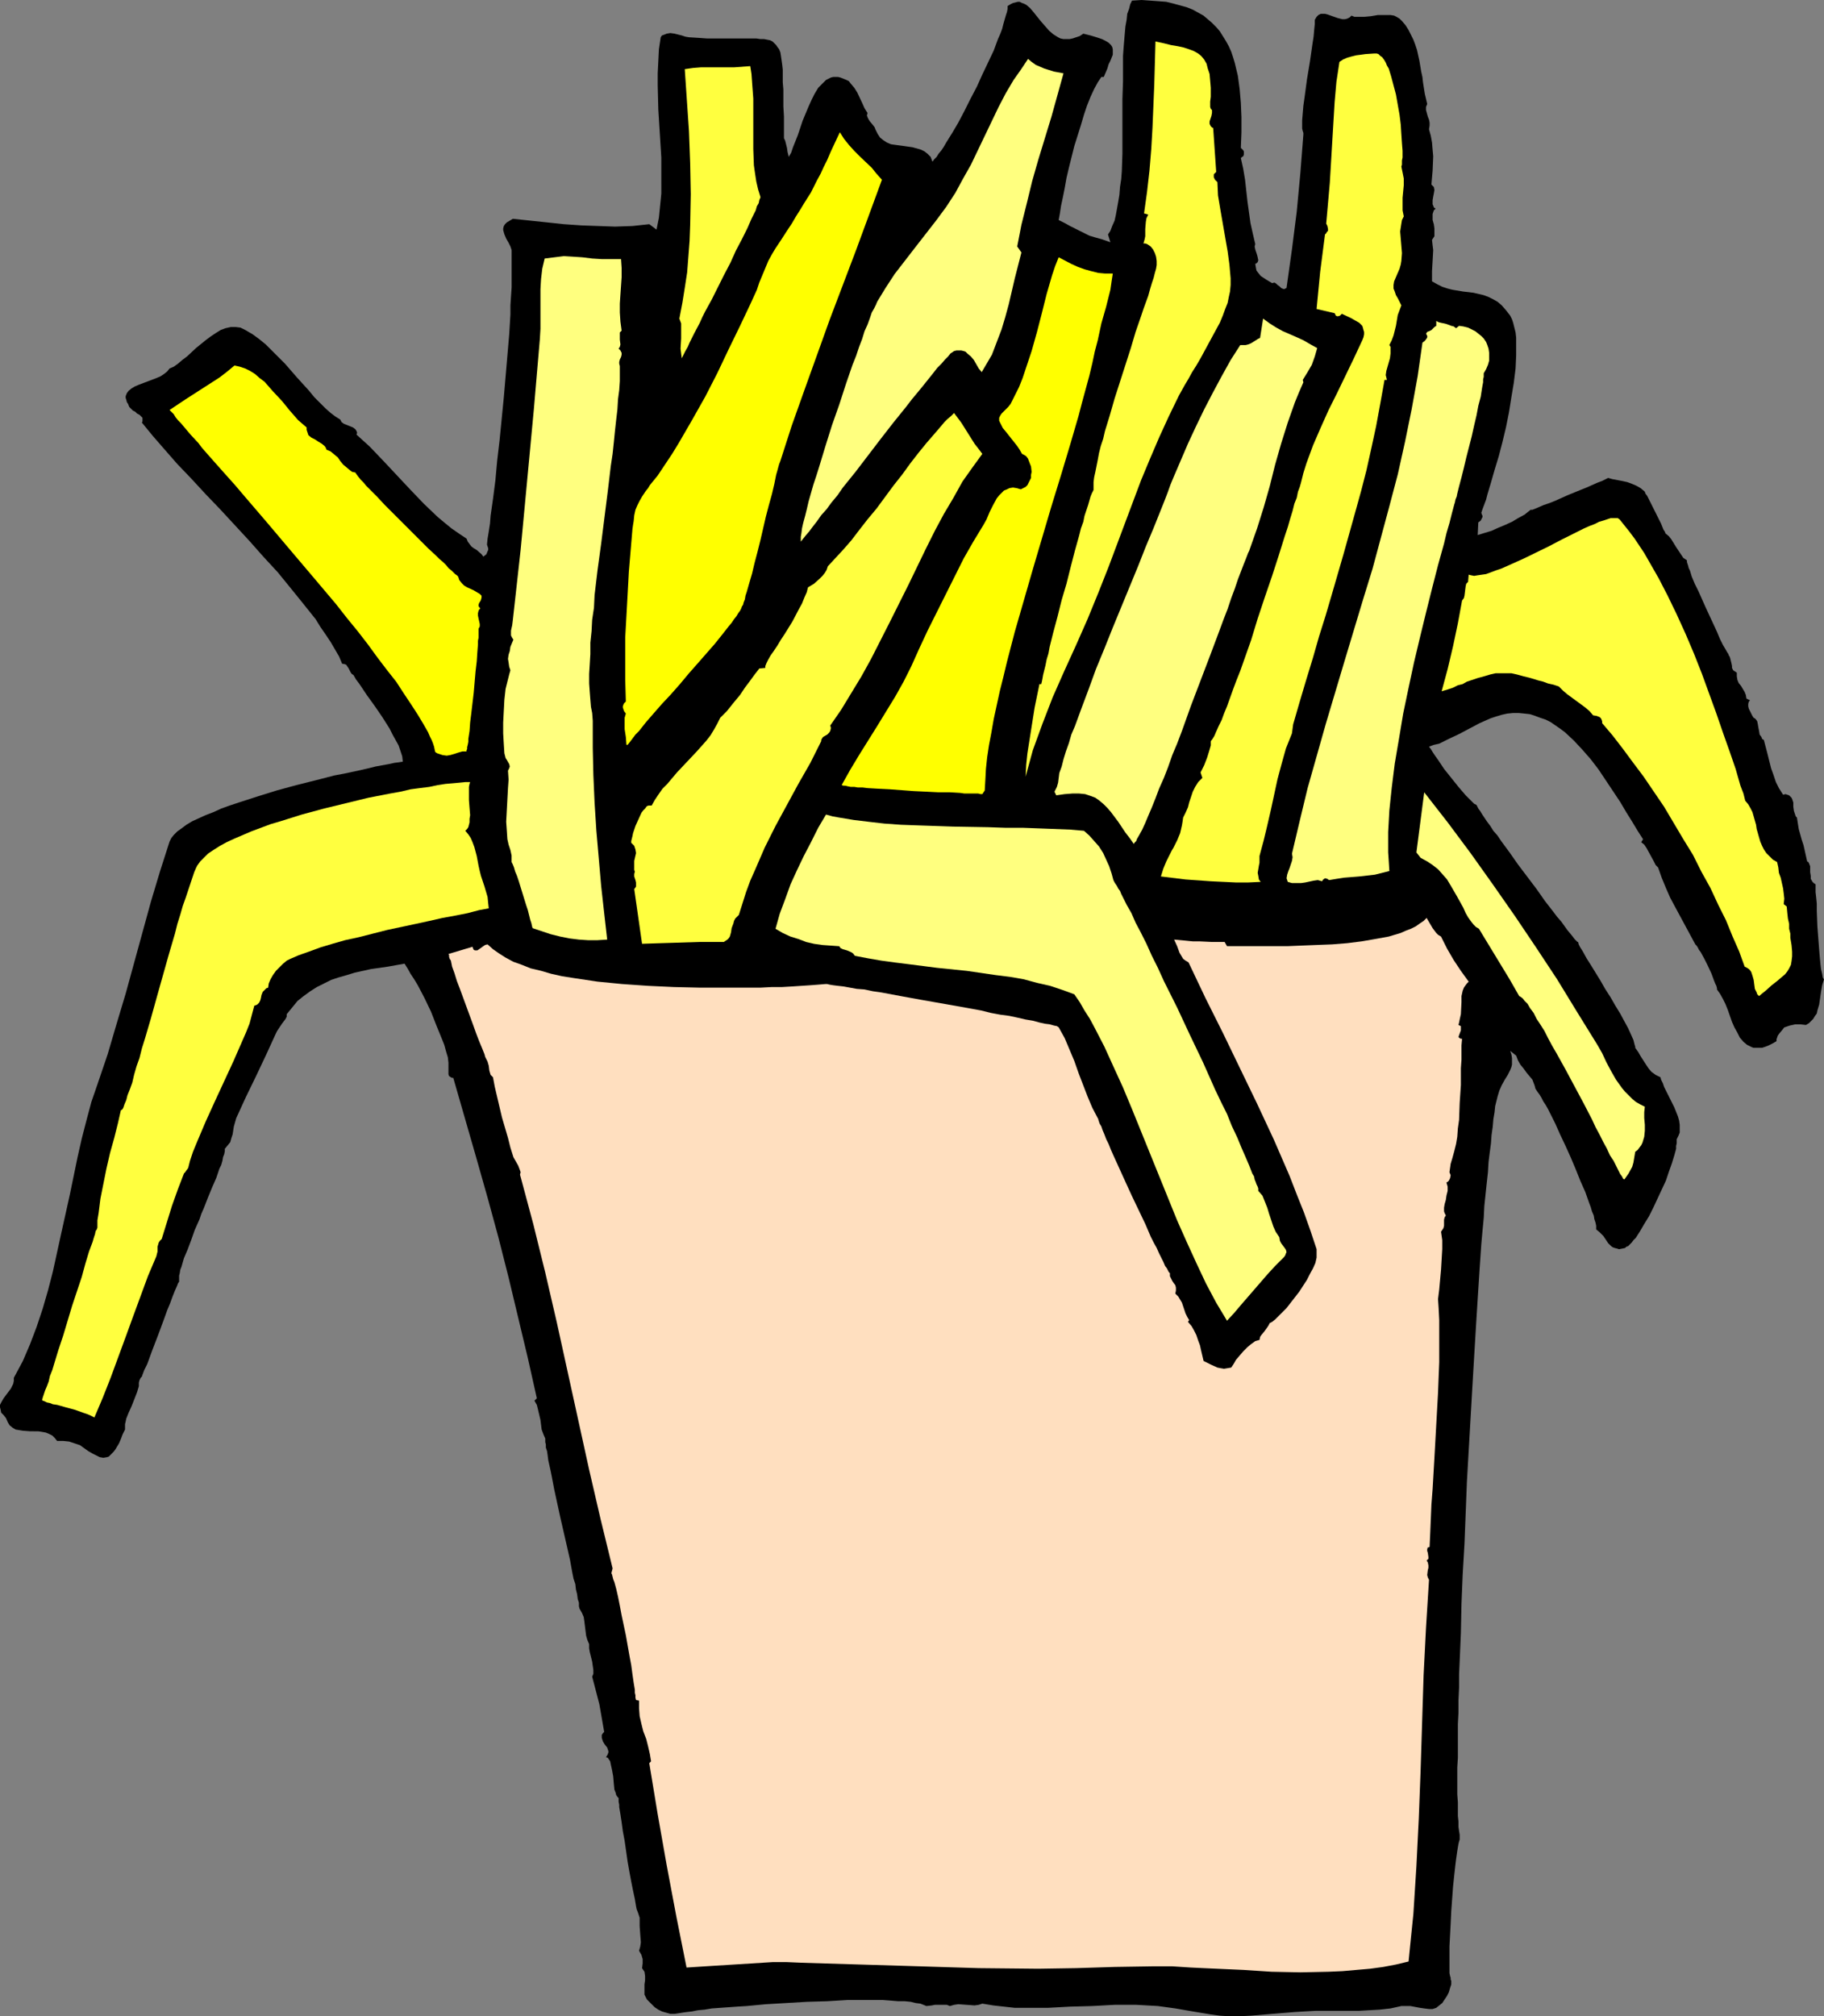
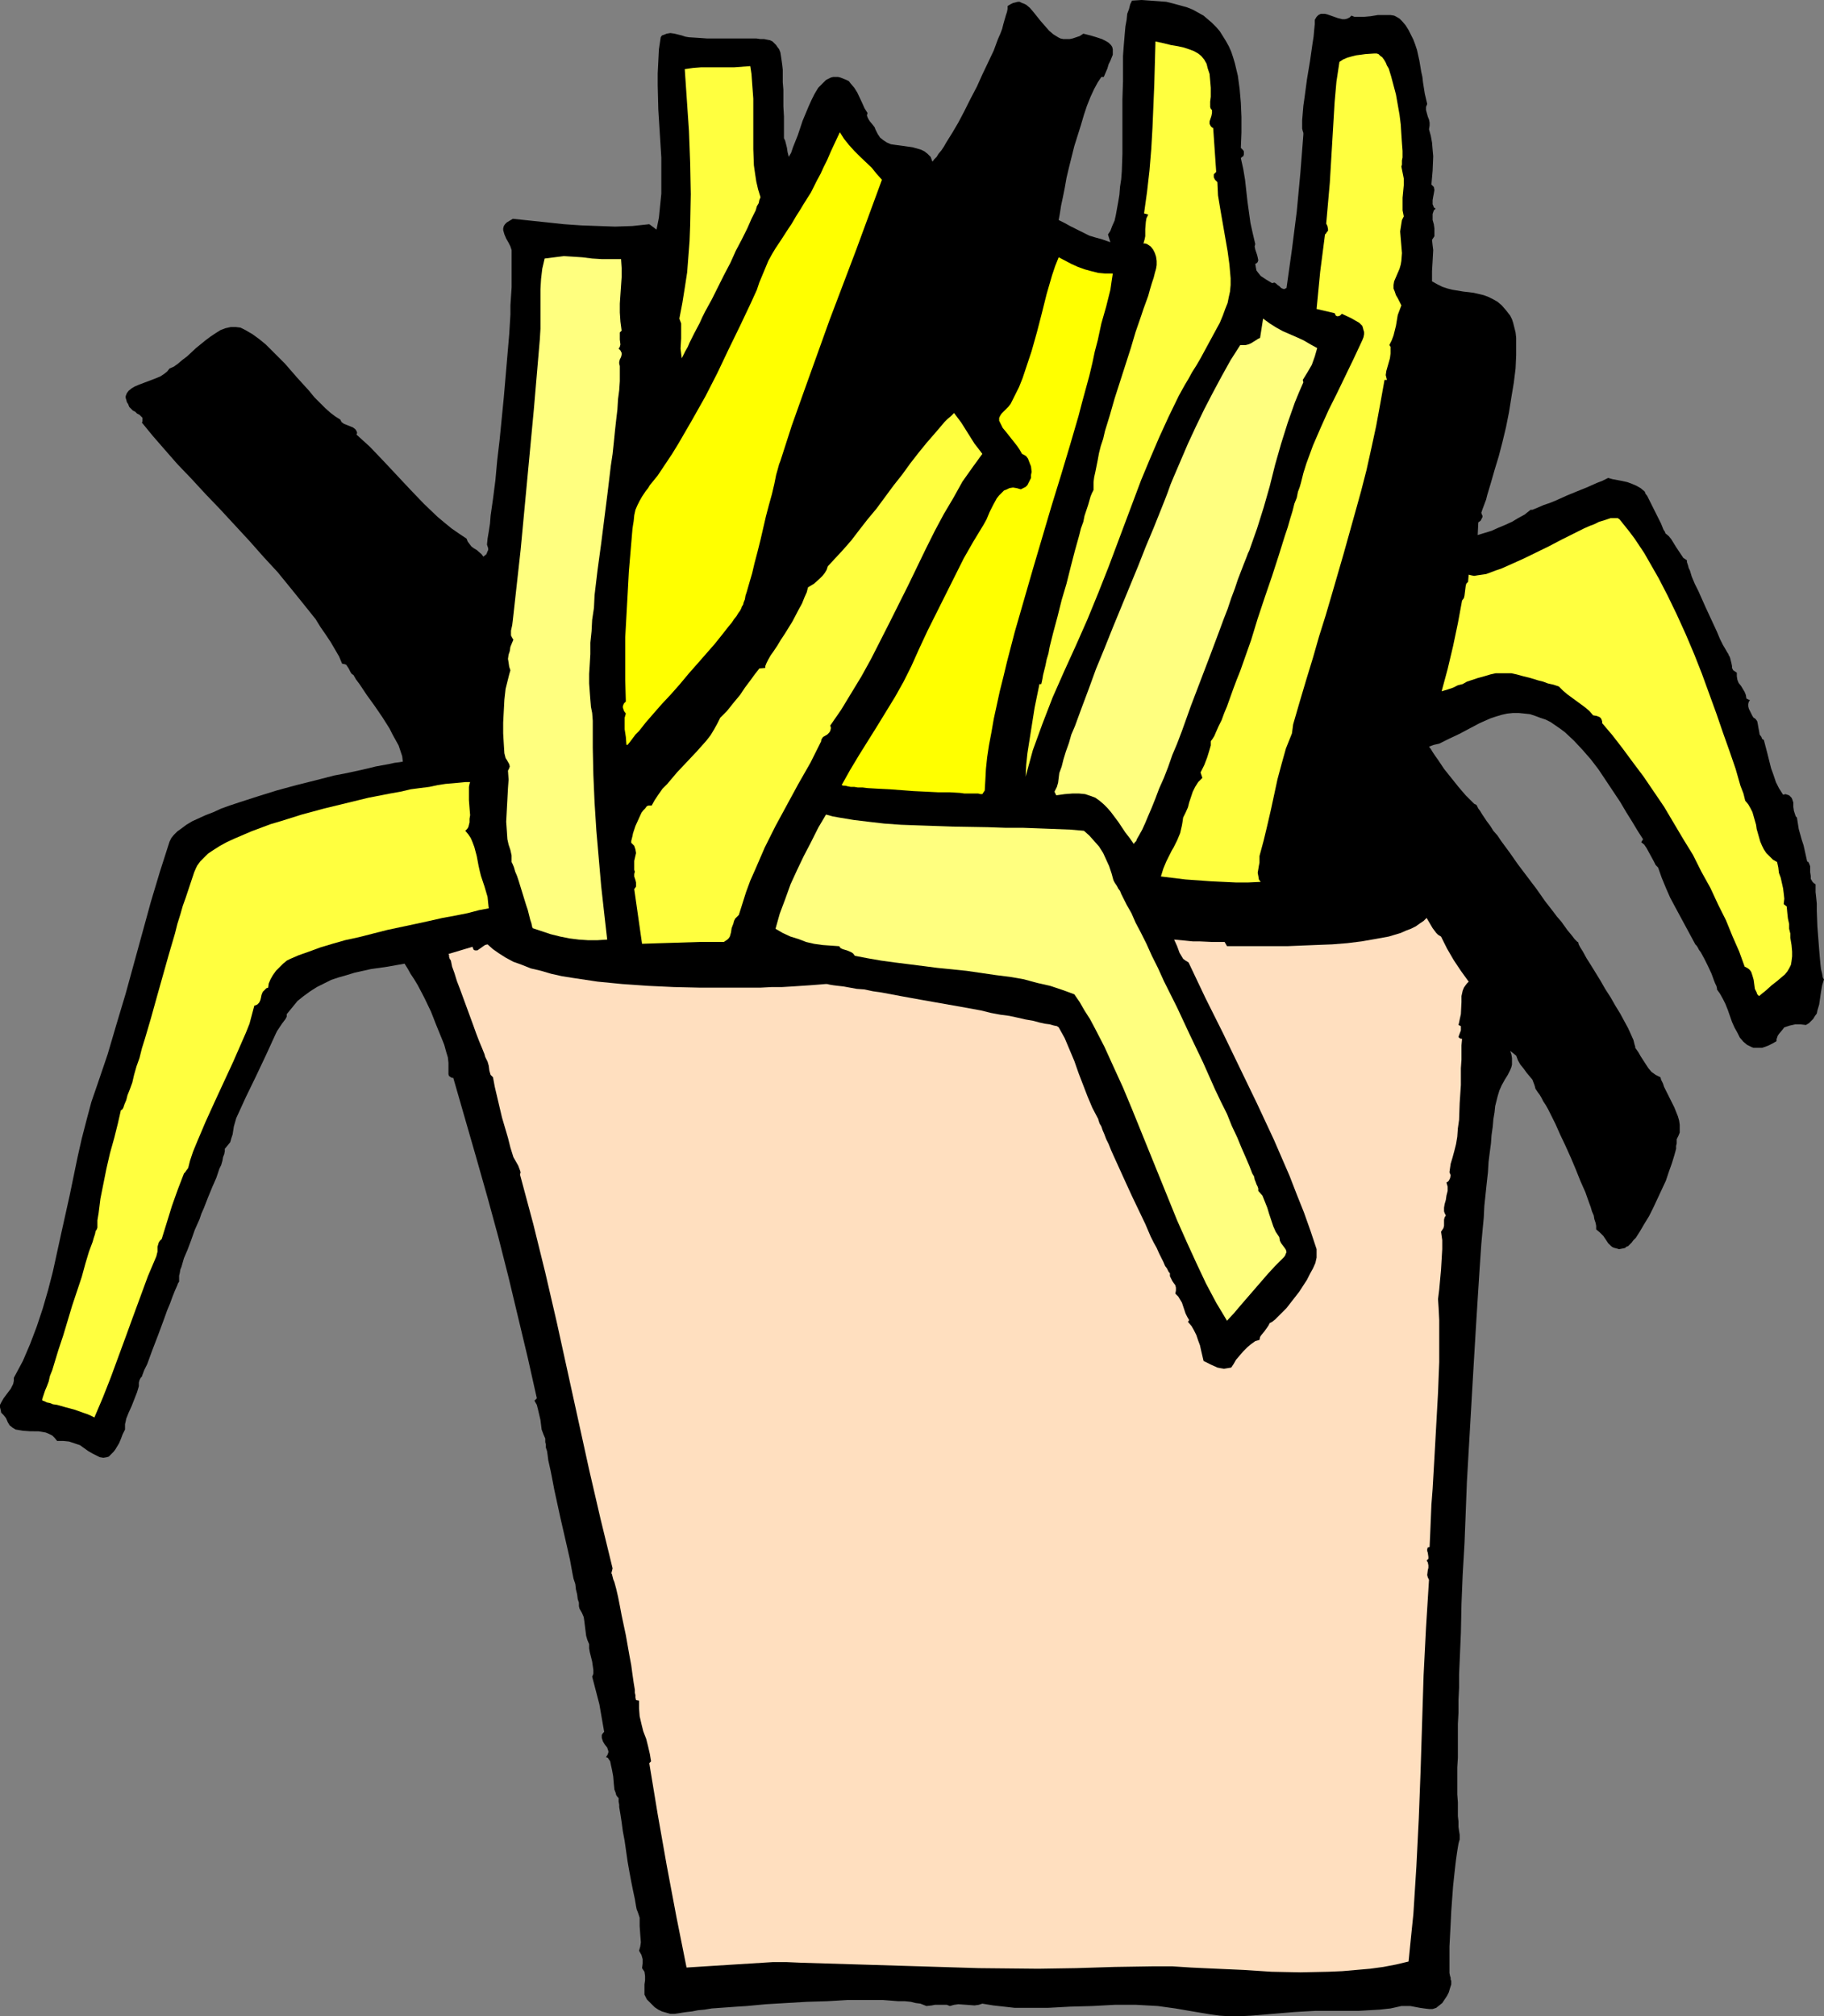
<svg xmlns="http://www.w3.org/2000/svg" xmlns:ns1="http://sodipodi.sourceforge.net/DTD/sodipodi-0.dtd" xmlns:ns2="http://www.inkscape.org/namespaces/inkscape" version="1.0" width="129.724mm" height="143.388mm" id="svg17" ns1:docname="French Fries 14.wmf">
  <rect width="100%" height="100%" fill="#808080" stroke="none" />
  <ns1:namedview id="namedview17" pagecolor="#ffffff" bordercolor="#000000" borderopacity="0.25" ns2:showpageshadow="2" ns2:pageopacity="0.0" ns2:pagecheckerboard="0" ns2:deskcolor="#d1d1d1" ns2:document-units="mm" />
  <defs id="defs1">
    <pattern id="WMFhbasepattern" patternUnits="userSpaceOnUse" width="6" height="6" x="0" y="0" />
  </defs>
  <path style="fill:#000000;fill-opacity:1;fill-rule:evenodd;stroke:none" d="m 333.542,39.749 0.323,0.323 0.323,0.323 0.162,0.323 v 0.485 0.323 l -0.162,0.485 -0.323,0.162 -0.323,0.323 0.646,2.908 0.485,2.908 0.646,5.817 0.808,5.817 0.646,2.908 0.646,2.747 -0.162,0.646 0.162,0.808 0.485,1.454 0.162,0.646 0.162,0.808 -0.162,0.485 -0.323,0.323 -0.323,0.162 0.162,0.969 0.162,0.808 0.485,0.646 0.646,0.808 1.454,0.969 1.616,0.969 0.646,-0.162 0.485,0.323 0.323,0.323 0.485,0.323 0.485,0.485 0.323,0.162 0.485,0.162 0.323,-0.162 0.323,-0.162 1.454,-10.341 1.293,-10.18 0.97,-10.341 0.808,-10.341 v -0.485 l -0.162,-0.485 -0.162,-0.646 v -2.262 l 0.162,-1.939 0.162,-1.939 0.323,-2.262 0.646,-4.847 0.808,-4.847 0.323,-2.262 0.323,-2.262 0.323,-2.101 0.162,-1.777 0.162,-1.616 V 5.332 l 0.485,-0.808 0.485,-0.485 0.646,-0.323 h 0.485 0.646 l 0.646,0.162 2.747,0.969 1.293,0.323 h 0.646 l 0.646,-0.162 0.646,-0.323 0.485,-0.485 0.808,0.323 h 0.808 1.778 l 1.778,-0.162 1.939,-0.323 h 1.778 0.808 0.808 l 0.97,0.162 0.646,0.323 0.808,0.485 0.646,0.646 0.97,1.131 0.808,1.293 0.646,1.293 0.646,1.293 0.485,1.293 0.485,1.454 0.646,2.908 0.485,2.908 0.323,1.454 0.162,1.454 0.485,3.07 0.646,2.747 -0.323,0.808 v 0.808 l 0.485,1.777 0.323,0.808 0.162,0.808 v 0.808 l -0.162,0.969 0.485,1.777 0.323,1.777 0.162,1.939 0.162,1.777 -0.162,3.878 -0.323,3.716 0.323,0.323 0.323,0.323 0.162,0.808 -0.162,0.969 -0.162,0.808 -0.162,0.969 v 0.808 0.323 l 0.162,0.323 0.162,0.485 0.485,0.323 -0.485,0.485 -0.162,0.485 -0.162,0.485 v 0.485 1.131 l 0.323,1.131 0.162,1.131 v 1.131 0.969 l -0.323,0.485 -0.323,0.485 0.162,1.454 0.162,1.293 -0.162,2.908 -0.162,2.747 v 1.293 1.454 l 1.454,0.808 1.293,0.646 1.454,0.485 1.293,0.323 2.909,0.485 2.747,0.323 2.747,0.646 1.293,0.485 1.293,0.646 1.131,0.646 1.131,0.969 1.131,1.293 1.131,1.454 0.485,0.969 0.323,0.969 0.323,1.293 0.323,1.293 0.162,1.454 v 1.454 3.232 l -0.162,3.555 -0.485,3.878 -0.646,3.878 -0.646,4.04 -0.808,4.04 -0.97,4.04 -0.97,3.716 -1.131,3.716 -0.97,3.393 -0.485,1.616 -0.485,1.616 -0.323,1.293 -0.485,1.293 -0.485,1.293 -0.323,0.969 0.162,0.485 0.162,0.323 v 0.323 l -0.162,0.323 -0.323,0.646 -0.646,0.485 -0.162,3.393 3.717,-1.131 1.778,-0.808 1.939,-0.808 1.778,-0.808 1.616,-0.969 1.778,-0.969 1.616,-1.293 h 0.162 0.323 l 0.808,-0.323 1.131,-0.485 1.131,-0.485 1.454,-0.485 1.616,-0.646 3.232,-1.454 3.555,-1.454 1.616,-0.646 1.454,-0.646 1.454,-0.646 1.293,-0.485 0.97,-0.485 0.646,-0.323 1.131,0.323 2.586,0.485 1.454,0.323 1.293,0.485 1.131,0.485 1.131,0.646 0.97,0.808 0.162,0.162 0.162,0.485 0.485,0.646 0.323,0.646 0.485,0.969 0.485,0.969 0.97,1.939 0.97,1.939 0.485,0.969 0.323,0.808 0.323,0.808 0.323,0.485 0.162,0.323 v 0.162 l 0.97,0.808 0.646,0.808 1.293,2.101 1.293,1.939 0.646,0.969 0.97,0.646 v 0.323 0.162 l 0.162,0.485 0.162,0.485 0.162,0.646 0.323,0.646 0.485,1.616 0.808,1.939 0.97,1.939 1.939,4.363 2.101,4.524 0.97,2.101 0.808,1.939 0.808,1.616 0.485,0.808 0.646,1.131 0.323,0.485 0.162,0.485 0.162,0.162 0.162,0.485 0.162,0.646 0.162,0.646 0.162,0.808 v 0.485 l 0.323,0.646 0.485,0.323 0.485,0.323 v 0.485 0.485 l 0.162,0.969 0.323,0.808 0.646,0.808 0.97,1.616 0.323,0.808 0.162,0.969 0.97,0.485 -0.323,0.323 -0.162,0.646 v 0.646 l 0.162,0.646 0.646,1.293 0.323,0.646 0.323,0.485 0.323,0.162 0.323,0.323 0.323,0.485 0.162,0.808 0.162,0.969 0.162,0.808 0.162,0.969 0.485,0.646 0.162,0.485 0.485,0.323 0.97,3.716 0.97,3.878 0.646,1.777 0.646,1.939 0.808,1.616 1.131,1.777 0.646,-0.162 0.485,0.162 0.485,0.162 0.323,0.323 0.323,0.323 0.162,0.323 0.323,0.969 v 0.485 0.646 l 0.162,1.131 0.323,0.969 0.162,0.485 0.323,0.323 0.485,3.07 0.808,2.908 0.485,1.454 0.323,1.454 0.646,2.908 0.323,0.162 0.162,0.323 0.323,0.808 v 0.808 0.808 l 0.162,0.969 v 0.808 l 0.485,0.808 0.323,0.323 0.485,0.323 v 0.808 1.293 l 0.162,1.454 0.162,1.616 v 1.939 l 0.162,4.201 0.162,2.101 0.323,4.201 0.162,1.939 0.162,1.777 0.162,1.454 0.323,1.293 0.162,0.969 0.162,0.323 0.162,0.162 -0.485,1.616 -0.323,1.777 -0.485,3.393 -0.485,1.616 -0.162,0.808 -0.485,0.646 -0.485,0.808 -0.485,0.485 -0.646,0.646 -0.808,0.485 -1.454,-0.162 h -1.454 l -1.454,0.323 -1.454,0.485 -0.646,0.808 -0.808,0.969 -0.323,0.485 -0.162,0.485 -0.162,0.485 v 0.485 l -1.131,0.646 -0.97,0.485 -0.808,0.323 -0.97,0.323 h -0.646 -0.808 -0.808 l -0.485,-0.162 -0.646,-0.323 -0.646,-0.323 -0.97,-0.808 -0.97,-1.131 -0.646,-1.293 -0.808,-1.454 -0.646,-1.454 -1.131,-3.232 -0.646,-1.616 -0.646,-1.293 -0.808,-1.454 -0.808,-1.131 v -0.323 l -0.162,-0.646 -0.323,-0.646 -0.323,-0.808 -0.646,-1.777 -0.97,-2.101 -0.97,-1.939 -0.97,-1.777 -0.485,-0.646 -0.323,-0.646 -0.323,-0.485 -0.323,-0.323 -5.494,-10.18 -1.293,-2.424 -1.131,-2.585 -1.131,-2.747 -0.97,-2.747 -0.646,-0.646 -0.485,-0.969 -0.97,-1.777 -0.97,-1.777 -0.646,-0.969 -0.808,-0.646 0.485,-0.808 -1.454,-2.262 -1.454,-2.424 -1.616,-2.585 -1.616,-2.747 -1.939,-2.908 -1.939,-2.908 -1.939,-2.908 -2.101,-2.747 -2.262,-2.585 -2.262,-2.424 -2.424,-2.262 -1.293,-0.969 -2.586,-1.777 -1.293,-0.646 -1.454,-0.485 -1.293,-0.485 -1.454,-0.485 -1.454,-0.162 -1.616,-0.162 h -1.454 l -1.616,0.162 -1.454,0.323 -1.616,0.485 -1.454,0.485 -2.909,1.293 -2.747,1.454 -2.747,1.454 -2.747,1.293 -2.586,1.293 -1.454,0.323 -1.293,0.485 0.485,0.646 0.485,0.808 0.646,0.969 0.808,1.131 1.616,2.424 1.939,2.424 1.939,2.424 0.97,1.131 0.97,1.131 0.808,0.808 0.808,0.808 0.646,0.646 0.646,0.323 0.162,0.323 0.323,0.646 0.485,0.646 0.485,0.808 0.646,0.969 0.646,0.969 0.97,1.293 0.808,1.293 1.131,1.293 0.97,1.454 2.262,3.07 2.262,3.232 5.01,6.625 2.262,3.232 2.262,2.908 0.97,1.293 1.131,1.293 0.808,1.131 0.808,1.131 0.808,0.969 0.646,0.808 0.485,0.646 0.485,0.485 0.323,0.323 h 0.162 l 0.162,0.646 0.323,0.646 0.808,1.293 0.97,1.777 1.131,1.777 1.293,2.101 1.293,2.101 1.293,2.262 1.454,2.262 1.293,2.262 1.293,2.101 1.131,2.101 0.97,1.777 0.808,1.777 0.646,1.454 0.162,0.646 0.162,0.646 0.162,0.485 v 0.323 l 0.808,1.131 0.646,1.131 1.454,2.262 0.646,0.969 0.808,0.969 1.131,0.808 0.646,0.323 0.646,0.323 0.162,0.646 0.485,0.969 0.323,0.969 0.485,0.969 1.131,2.262 1.131,2.262 0.97,2.424 0.323,1.131 0.162,1.131 v 1.131 0.969 l -0.323,0.808 -0.485,0.969 v 0.485 0.646 l -0.162,0.646 v 0.808 l -0.485,1.777 -0.646,2.101 -0.808,2.262 -0.808,2.424 -2.262,4.847 -1.131,2.424 -1.131,2.262 -1.293,2.101 -1.131,1.939 -1.131,1.777 -0.646,0.646 -0.485,0.646 -0.485,0.485 -0.485,0.485 -0.485,0.162 -0.323,0.323 -0.808,0.162 -0.808,0.162 -0.485,-0.162 -0.646,-0.162 -0.485,-0.162 -0.485,-0.323 -0.808,-0.808 -0.646,-0.969 -0.646,-0.969 -0.97,-0.969 -0.97,-0.808 v -0.485 -0.485 l -0.162,-0.808 -0.323,-0.969 -0.162,-0.969 -0.485,-1.131 -0.323,-1.131 -0.485,-1.293 -0.97,-2.747 -1.293,-2.908 -1.293,-3.232 -1.293,-3.07 -1.454,-3.232 -1.454,-3.07 -1.293,-2.908 -1.293,-2.585 -0.646,-1.293 -0.646,-1.131 -0.646,-0.969 -0.485,-0.969 -0.485,-0.808 -0.485,-0.646 -0.323,-0.485 -0.323,-0.485 -0.162,-0.646 -0.162,-0.485 -0.485,-1.293 -0.808,-0.969 -0.808,-0.969 -0.808,-1.131 -0.808,-0.969 -0.646,-1.131 -0.485,-1.293 -1.616,-1.293 0.323,0.969 0.162,0.969 v 0.808 0.969 l -0.162,0.646 -0.323,0.808 -0.646,1.293 -0.808,1.293 -0.808,1.454 -0.646,1.454 -0.485,1.616 -0.323,1.293 -0.323,1.293 -0.162,1.616 -0.323,1.939 -0.162,1.939 -0.323,2.262 -0.162,2.262 -0.323,2.424 -0.323,2.585 -0.162,2.747 -0.323,2.908 -0.323,3.07 -0.323,3.07 -0.162,3.232 -0.323,3.393 -0.323,3.555 -0.485,7.11 -0.485,7.594 -0.485,7.756 -0.485,8.079 -0.485,8.241 -0.485,8.402 -0.97,16.804 -0.323,8.402 -0.323,8.241 -0.485,8.241 -0.323,7.917 -0.162,7.756 -0.323,7.594 -0.162,3.555 v 3.555 l -0.162,3.393 v 3.393 l -0.162,3.07 v 3.232 2.908 2.908 l -0.162,2.585 v 7.271 l 0.162,2.101 v 1.939 1.777 l 0.162,1.454 v 1.454 l 0.162,1.131 0.162,0.969 v 0.808 0.485 l -0.162,0.485 -0.162,0.646 -0.162,0.969 -0.162,0.969 -0.162,1.131 -0.162,1.131 -0.162,1.293 -0.323,2.908 -0.323,3.07 -0.485,6.625 -0.162,3.393 -0.162,3.07 -0.162,3.07 v 2.747 1.293 1.131 0.969 0.969 l 0.162,0.808 0.162,0.485 v 0.485 l 0.162,0.323 v 0.969 l -0.323,0.969 -0.323,1.131 -0.485,0.969 -0.646,0.969 -0.646,0.969 -0.808,0.646 -0.808,0.646 -0.97,0.323 h -0.97 l -1.293,-0.162 -1.131,-0.162 -2.586,-0.485 h -1.293 -1.131 l -2.909,0.646 -2.909,0.323 -2.909,0.162 -2.747,0.162 h -5.818 -5.818 l -2.909,0.162 -2.747,0.162 -11.635,0.969 -3.07,0.162 h -2.909 l -2.424,-0.162 -2.424,-0.323 -4.848,-0.808 -4.686,-0.808 -4.686,-0.646 -2.909,-0.162 -2.909,-0.162 h -5.818 l -5.979,0.323 -5.979,0.162 -5.979,0.323 h -5.979 -2.909 l -2.909,-0.323 -2.909,-0.323 -2.909,-0.485 -0.97,0.323 -1.131,0.162 -2.101,-0.162 -2.262,-0.162 -1.131,0.162 -1.131,0.323 -0.808,-0.323 h -0.808 -1.454 -0.97 l -0.808,0.162 -1.454,0.162 -0.808,-0.323 -0.808,-0.323 -1.293,-0.162 -1.293,-0.323 -1.616,-0.162 h -1.778 l -1.939,-0.162 -2.101,-0.162 h -2.262 -2.262 -2.586 -2.586 l -5.333,0.323 -5.494,0.162 -5.494,0.323 -5.494,0.323 -5.171,0.485 -2.586,0.162 -2.262,0.162 -2.262,0.162 -2.262,0.162 -1.939,0.323 -1.778,0.162 -1.616,0.323 -1.454,0.162 -1.131,0.162 -0.97,0.162 -1.131,0.162 h -1.131 l -1.131,-0.323 -1.131,-0.323 -0.97,-0.485 -0.97,-0.646 -0.808,-0.808 -0.808,-0.808 -0.485,-0.485 -0.323,-0.646 -0.323,-0.646 v -0.485 -1.131 -1.131 l 0.162,-1.131 v -1.131 l -0.162,-1.131 -0.323,-0.485 -0.323,-0.485 0.162,-1.293 v -1.131 l -0.323,-1.131 -0.646,-1.131 0.323,-1.131 0.162,-1.131 -0.162,-2.101 -0.162,-2.262 v -0.969 -1.131 -0.162 l -0.162,-0.485 -0.162,-0.485 -0.162,-0.485 -0.323,-0.808 -0.162,-0.808 -0.323,-1.939 -0.485,-2.262 -0.485,-2.424 -0.485,-2.585 -0.485,-2.747 -0.808,-5.655 -0.485,-2.585 -0.323,-2.424 -0.323,-2.101 -0.323,-1.939 v -0.646 l -0.162,-0.808 v -0.485 -0.485 l -0.323,-0.323 -0.323,-0.485 -0.162,-0.646 -0.323,-0.808 -0.162,-1.616 -0.162,-1.939 -0.323,-1.777 -0.323,-1.454 -0.162,-0.808 -0.323,-0.485 -0.323,-0.485 -0.485,-0.162 0.323,-0.485 0.162,-0.323 0.162,-0.485 v -0.323 l -0.323,-0.969 -0.646,-0.808 -0.485,-0.808 -0.323,-0.969 v -0.485 -0.323 l 0.323,-0.485 0.323,-0.323 -1.293,-7.433 -0.97,-3.716 -0.97,-3.716 0.162,-0.323 0.162,-0.485 v -0.969 l -0.162,-1.131 -0.162,-1.131 -0.323,-1.293 -0.323,-1.293 -0.162,-0.969 v -1.131 l -0.485,-1.131 -0.323,-1.131 -0.323,-2.585 -0.162,-1.293 -0.162,-1.131 -0.485,-1.131 -0.646,-1.131 -0.162,-0.646 v -0.969 l -0.323,-0.969 -0.162,-1.293 -0.323,-1.293 -0.162,-1.454 -0.485,-1.454 -0.323,-1.616 -0.646,-3.555 -0.808,-3.555 -1.778,-7.756 -0.808,-3.716 -0.808,-3.716 -0.646,-3.393 -0.323,-1.616 -0.323,-1.454 -0.323,-1.454 -0.162,-1.293 -0.162,-1.131 -0.323,-0.969 v -0.808 l -0.162,-0.646 v -0.969 l -0.485,-1.131 -0.485,-1.293 -0.323,-2.585 -0.646,-2.747 -0.323,-1.293 -0.646,-1.131 0.646,-0.646 -2.424,-10.826 -2.586,-10.826 -2.586,-10.826 -2.747,-10.826 -2.909,-10.664 -3.07,-10.826 -3.07,-10.664 -3.07,-10.664 h -0.323 l -0.323,-0.162 -0.485,-0.323 -0.162,-0.485 v -0.646 -1.131 -1.293 l -0.162,-1.454 -0.485,-1.616 -0.485,-1.777 -0.646,-1.616 -1.454,-3.555 -1.454,-3.716 -1.778,-3.716 -1.778,-3.393 -0.97,-1.616 -0.97,-1.454 -0.808,-1.454 -0.808,-1.293 -4.525,0.808 -4.525,0.646 -4.363,0.969 -2.101,0.646 -2.262,0.646 -1.939,0.646 -1.939,0.969 -1.939,0.969 -1.778,1.131 -1.778,1.293 -1.616,1.293 -1.454,1.777 -1.454,1.777 v 0.646 l -0.323,0.646 -0.97,1.293 -0.97,1.454 -0.323,0.485 -0.323,0.646 -2.586,5.655 -2.747,5.817 -2.747,5.655 -2.586,5.655 -0.323,1.131 -0.323,1.131 -0.323,2.101 -0.323,0.969 -0.323,1.131 -0.646,0.808 -0.808,0.969 v 0.646 l -0.162,0.808 -0.323,0.808 -0.162,0.969 -0.323,1.131 -0.485,0.969 -0.808,2.424 -1.131,2.585 -1.131,2.747 -1.131,2.908 -0.646,1.454 -0.485,1.454 -1.293,2.908 -0.97,2.747 -0.97,2.585 -0.97,2.262 -0.323,1.131 -0.323,1.131 -0.323,0.808 -0.162,0.969 -0.162,0.646 v 0.646 0.485 0.485 l -0.323,0.485 -0.162,0.485 -0.646,1.454 -0.646,1.616 -0.646,1.777 -0.808,1.939 -0.808,2.262 -1.616,4.363 -1.616,4.201 -0.646,1.777 -0.646,1.777 -0.808,1.616 -0.485,1.293 -0.162,0.485 -0.323,0.323 -0.162,0.323 -0.162,0.323 -0.162,0.646 v 0.969 l -0.485,1.616 -1.454,3.716 -0.808,1.777 -0.646,1.616 -0.162,0.808 -0.162,0.646 v 0.808 0.646 l -0.646,1.293 -0.485,1.293 -0.485,1.131 -0.485,0.808 -0.485,0.808 -0.485,0.646 -0.485,0.485 -0.485,0.485 -0.323,0.323 -0.485,0.162 -0.97,0.162 -0.97,-0.162 -0.97,-0.485 -0.97,-0.485 -1.131,-0.646 -1.131,-0.808 -1.131,-0.808 -1.454,-0.485 -1.454,-0.485 -1.616,-0.162 h -0.808 -0.808 l -0.646,-0.808 -0.646,-0.646 -0.97,-0.485 -0.808,-0.323 -0.97,-0.162 -0.97,-0.162 H 8.08 L 6.141,384.561 5.171,384.4 4.202,384.238 3.394,383.753 2.586,383.107 2.101,382.299 1.616,381.168 0.97,380.36 0.323,379.714 0.162,378.906 0,378.26 v -0.646 l 0.323,-0.646 0.646,-1.131 0.97,-1.293 0.97,-1.293 0.323,-0.646 0.323,-0.646 0.162,-0.808 v -0.808 l 2.424,-4.524 1.939,-4.524 1.778,-4.686 1.616,-4.847 1.454,-5.009 1.293,-5.009 1.131,-5.171 1.131,-5.171 2.262,-10.18 2.101,-10.18 1.131,-5.009 1.293,-5.009 1.293,-4.847 1.616,-4.686 2.747,-8.079 2.424,-8.241 2.424,-8.079 2.262,-8.241 4.525,-16.481 2.424,-8.079 2.586,-8.079 0.485,-0.969 0.646,-0.808 0.97,-0.969 1.131,-0.808 1.293,-0.969 1.616,-0.969 1.778,-0.808 1.778,-0.808 2.101,-0.808 2.101,-0.969 2.262,-0.808 2.424,-0.808 5.01,-1.616 5.171,-1.616 5.333,-1.454 5.171,-1.293 5.01,-1.293 2.586,-0.485 2.262,-0.485 2.262,-0.485 2.101,-0.485 1.939,-0.485 1.778,-0.323 1.778,-0.323 1.454,-0.323 1.293,-0.162 0.97,-0.162 -0.162,-1.454 -0.485,-1.454 -0.485,-1.454 -0.808,-1.454 -0.808,-1.454 -0.808,-1.616 -1.939,-3.07 -2.101,-3.07 -2.101,-2.908 -1.939,-2.908 -0.97,-1.293 -0.646,-1.131 -0.485,-0.323 -0.323,-0.485 -0.485,-0.969 -0.323,-0.485 -0.323,-0.485 -0.323,-0.162 -0.808,-0.162 -0.808,-1.939 -1.131,-1.939 -1.131,-1.939 -1.293,-1.939 -1.454,-2.101 -1.293,-2.101 -3.232,-4.04 -3.394,-4.201 -3.555,-4.363 -3.878,-4.201 -3.717,-4.201 -7.918,-8.564 -3.878,-4.04 -3.878,-4.201 -3.717,-3.878 -3.394,-3.878 -3.232,-3.716 -1.454,-1.777 -1.454,-1.777 0.162,-0.323 v -0.323 -0.646 l -0.323,-0.323 -0.485,-0.485 -0.646,-0.323 -0.485,-0.485 -0.646,-0.323 -0.323,-0.323 -0.646,-0.646 -0.323,-0.808 -0.323,-0.485 -0.162,-0.646 -0.162,-0.485 v -0.485 l 0.323,-0.808 0.485,-0.646 0.808,-0.646 0.808,-0.485 1.131,-0.485 4.686,-1.777 1.131,-0.485 0.97,-0.646 0.808,-0.646 0.646,-0.808 1.131,-0.485 1.131,-0.808 1.131,-0.969 1.293,-0.969 2.424,-2.262 2.586,-2.101 1.293,-0.969 1.454,-0.969 1.293,-0.808 1.293,-0.485 1.454,-0.323 h 1.293 l 1.293,0.162 1.293,0.646 1.939,1.131 1.778,1.293 1.778,1.454 1.616,1.616 3.555,3.555 3.232,3.716 1.616,1.777 1.616,1.777 1.454,1.777 1.454,1.454 1.454,1.454 1.454,1.293 1.293,0.969 1.293,0.808 0.162,0.323 0.162,0.323 0.646,0.485 0.808,0.323 0.808,0.323 0.808,0.323 0.646,0.485 0.323,0.485 0.162,0.485 -0.162,0.485 1.778,1.616 1.778,1.616 3.555,3.716 7.272,7.756 3.717,3.878 3.717,3.555 1.939,1.616 1.778,1.454 2.101,1.454 1.939,1.293 0.323,0.808 0.485,0.646 0.485,0.646 0.646,0.485 0.808,0.485 1.293,1.131 0.485,0.646 0.808,-0.646 0.323,-0.808 0.162,-0.323 v -0.485 l -0.162,-0.485 -0.162,-0.485 0.162,-1.616 0.323,-1.939 0.323,-2.101 0.162,-2.101 0.323,-2.262 0.323,-2.262 0.646,-5.009 0.485,-5.332 0.646,-5.494 1.131,-11.472 0.485,-5.655 0.485,-5.655 0.485,-5.655 0.323,-5.332 v -2.424 l 0.162,-2.424 0.162,-2.424 v -2.262 -6.14 -1.616 l -0.162,-0.485 -0.162,-0.485 -0.485,-0.969 -0.646,-1.131 -0.485,-1.131 -0.323,-1.131 v -0.485 l 0.162,-0.646 0.323,-0.485 0.485,-0.485 0.808,-0.485 0.808,-0.485 9.211,0.969 4.525,0.485 4.686,0.323 4.525,0.162 4.525,0.162 4.686,-0.162 4.525,-0.485 1.939,1.454 0.646,-3.232 0.323,-3.232 0.323,-3.232 V 48.797 42.334 l -0.808,-12.926 -0.162,-6.463 v -3.232 l 0.162,-3.232 0.162,-3.232 0.485,-3.232 0.323,-0.485 0.485,-0.162 0.808,-0.323 0.97,-0.162 1.131,0.162 1.939,0.485 0.97,0.323 0.97,0.162 2.586,0.162 2.262,0.162 h 2.262 2.101 8.888 l 1.131,0.162 h 0.97 l 0.808,0.162 0.808,0.162 0.646,0.323 0.485,0.485 0.485,0.485 0.323,0.485 0.485,0.646 0.323,0.808 0.162,0.969 0.162,1.131 0.162,1.131 0.162,1.454 v 1.616 1.777 l 0.162,1.939 v 2.262 2.262 l 0.162,2.747 v 2.747 3.07 l 0.323,0.646 0.162,0.646 0.323,1.293 0.162,1.131 0.162,0.646 0.162,0.646 0.646,-1.131 0.485,-1.454 0.646,-1.616 0.646,-1.616 1.293,-3.878 1.616,-3.878 0.808,-1.777 0.808,-1.616 0.97,-1.616 1.131,-1.131 0.97,-0.969 0.646,-0.323 0.646,-0.323 0.646,-0.162 h 0.646 0.646 l 0.646,0.162 0.808,0.323 0.808,0.323 0.646,0.323 0.485,0.646 0.97,1.131 0.808,1.293 1.293,2.747 0.646,1.454 0.808,1.293 -0.162,0.646 0.162,0.485 0.323,0.646 0.323,0.485 0.808,0.969 0.485,0.646 0.162,0.485 0.323,0.646 0.323,0.646 0.646,0.969 0.808,0.646 0.97,0.646 1.131,0.485 1.131,0.162 2.424,0.323 2.262,0.323 1.131,0.323 1.131,0.323 0.97,0.485 0.808,0.646 0.808,0.808 0.485,1.293 0.485,-0.646 0.646,-0.646 0.485,-0.808 0.808,-0.969 0.646,-0.969 0.646,-1.131 0.808,-1.293 0.808,-1.293 1.616,-2.747 1.616,-3.07 1.616,-3.232 1.778,-3.393 1.454,-3.232 1.616,-3.393 1.454,-3.07 1.131,-3.07 0.646,-1.454 0.485,-1.293 0.323,-1.293 0.323,-1.131 0.323,-1.131 0.323,-0.969 0.162,-0.808 V 1.616 l 0.808,-0.485 0.646,-0.323 0.646,-0.162 0.646,-0.162 h 0.485 l 0.646,0.323 0.485,0.162 0.646,0.323 0.97,0.808 0.97,1.131 1.939,2.424 1.131,1.293 1.131,1.293 1.131,0.969 1.293,0.808 0.646,0.323 0.808,0.162 h 0.808 0.808 l 0.808,-0.162 0.97,-0.323 0.97,-0.323 0.97,-0.646 1.939,0.485 1.616,0.485 1.454,0.485 0.97,0.485 0.808,0.485 0.646,0.646 0.323,0.485 0.162,0.646 v 0.646 0.808 l -0.323,0.808 -0.323,0.808 -0.485,0.969 -0.323,1.131 -0.97,2.262 h -0.646 l -0.97,1.454 -0.97,1.777 -0.97,2.101 -0.97,2.424 -0.808,2.424 -0.808,2.747 -1.778,5.655 -1.454,5.817 -0.646,2.747 -0.485,2.747 -0.485,2.424 -0.485,2.262 -0.323,2.101 -0.323,1.777 1.616,0.808 1.454,0.808 2.586,1.293 1.293,0.646 1.293,0.646 1.616,0.485 1.778,0.485 2.262,0.808 -0.646,-2.101 0.646,-0.969 0.485,-1.293 0.646,-1.454 0.323,-1.454 0.323,-1.777 0.323,-1.777 0.323,-1.939 0.162,-2.101 0.323,-2.101 0.162,-2.101 0.162,-4.686 v -4.847 -9.856 l 0.162,-4.847 v -4.524 -2.262 l 0.162,-2.262 0.162,-1.939 0.162,-1.939 0.162,-1.777 0.323,-1.777 0.162,-1.616 0.485,-1.293 0.323,-1.293 0.485,-0.969 L 306.878,0 l 2.262,0.162 2.262,0.162 2.101,0.162 1.939,0.485 1.778,0.485 1.778,0.485 1.616,0.646 1.454,0.808 1.454,0.808 1.131,0.969 1.131,0.969 1.131,1.131 0.97,1.131 0.808,1.293 0.808,1.293 0.808,1.454 0.646,1.454 0.485,1.454 0.485,1.616 0.808,3.393 0.485,3.555 0.323,3.716 0.162,3.878 v 4.04 z" id="path1" />
  <path style="fill:#ffff3f;fill-opacity:1;fill-rule:evenodd;stroke:none" d="m 325.3,28.761 0.162,0.485 0.323,0.323 v 0.808 l -0.162,0.808 -0.485,1.454 v 0.646 l 0.323,0.646 0.323,0.323 0.323,0.162 0.808,11.795 -0.323,0.323 -0.323,0.323 v 0.323 0.485 l 0.323,0.646 0.646,0.646 0.162,3.555 0.646,3.878 1.293,7.433 0.646,3.716 0.485,3.555 0.323,3.716 V 76.589 l -0.162,1.777 -0.323,1.454 -0.323,1.616 -0.646,1.616 -0.646,1.777 -0.808,1.939 -0.97,1.777 -2.101,3.878 -2.101,3.878 -1.131,1.939 -1.131,1.777 -0.97,1.777 -0.97,1.616 -0.808,1.454 -0.808,1.454 -2.747,5.655 -2.586,5.655 -2.424,5.655 -2.424,5.817 -4.363,11.634 -4.363,11.634 -2.747,6.948 -2.909,7.11 -3.07,6.948 -3.232,7.11 -3.07,6.948 -2.747,7.11 -1.293,3.555 -1.293,3.555 -0.97,3.555 -0.97,3.555 0.162,-3.232 0.323,-3.07 0.97,-6.14 0.97,-6.14 1.293,-6.302 h 0.485 l 0.162,-0.646 0.162,-0.808 0.162,-0.969 0.323,-1.293 0.323,-1.293 0.323,-1.616 0.485,-1.616 0.323,-1.777 0.485,-1.939 0.485,-1.939 1.131,-4.201 1.131,-4.524 1.293,-4.363 1.131,-4.524 1.131,-4.363 1.131,-4.04 0.485,-1.939 0.646,-1.777 0.323,-1.616 0.485,-1.454 0.485,-1.454 0.323,-1.131 0.323,-1.131 0.323,-0.808 0.323,-0.646 0.162,-0.323 v -0.969 -1.131 l 0.162,-1.293 0.323,-1.454 0.323,-1.616 0.323,-1.616 0.323,-1.777 0.485,-1.939 0.646,-1.939 0.485,-2.101 1.293,-4.201 1.293,-4.524 1.454,-4.524 2.909,-9.049 1.293,-4.363 1.454,-4.201 0.646,-1.939 0.646,-1.777 0.646,-1.777 0.485,-1.777 0.485,-1.616 0.485,-1.454 0.323,-1.293 0.323,-1.131 0.162,-0.969 v -1.131 l -0.162,-1.131 -0.323,-0.969 -0.485,-0.969 -0.646,-0.808 -0.97,-0.646 -0.485,-0.162 h -0.485 l 0.323,-1.131 0.162,-0.808 v -1.939 l 0.162,-1.939 0.162,-0.969 0.485,-0.969 -1.131,-0.323 0.808,-5.817 0.646,-5.655 0.485,-5.817 0.323,-5.655 0.485,-11.634 0.323,-11.634 2.262,0.485 1.939,0.485 1.939,0.323 1.454,0.323 1.454,0.485 1.293,0.485 1.131,0.646 0.808,0.646 0.808,0.969 0.646,1.131 0.323,1.293 0.485,1.454 0.162,1.777 0.162,1.939 v 2.424 l -0.162,1.293 z" id="path2" />
  <path style="fill:#ffff3f;fill-opacity:1;fill-rule:evenodd;stroke:none" d="m 376.689,44.758 0.323,1.616 0.323,1.616 v 1.777 l -0.323,3.393 v 1.616 1.777 l 0.323,1.616 -0.485,0.969 -0.162,0.969 -0.323,2.101 0.162,1.939 0.162,1.939 0.162,1.939 -0.162,2.101 -0.162,0.969 -0.323,1.131 -0.485,1.131 -0.485,1.131 -0.485,1.131 -0.162,0.969 v 0.969 l 0.323,0.808 0.323,0.969 0.485,0.808 0.97,1.939 -0.485,1.293 -0.485,1.293 -0.485,2.908 -0.646,2.585 -0.485,1.293 -0.646,1.293 0.323,0.485 v 0.646 1.131 l -0.162,1.293 -0.646,2.262 -0.323,1.131 -0.162,1.131 0.162,0.646 0.162,0.646 h -0.646 l -1.131,6.302 -1.131,6.14 -1.293,5.978 -1.293,5.817 -1.454,5.655 -1.616,5.817 -3.07,10.987 -3.232,11.149 -1.616,5.494 -1.778,5.655 -1.616,5.655 -1.778,5.817 -1.778,5.978 -1.778,6.14 -0.323,2.424 -1.616,4.04 -1.131,4.04 -1.131,4.201 -1.778,8.241 -0.97,4.201 -0.97,4.04 -1.131,4.201 v 0.808 0.969 l -0.162,0.808 -0.162,0.969 -0.162,0.969 0.162,0.808 0.162,0.969 0.485,0.646 -3.394,0.162 h -3.232 l -6.787,-0.323 -6.787,-0.485 -6.626,-0.808 0.646,-2.101 0.808,-1.939 0.97,-1.939 0.485,-0.969 0.485,-0.808 0.97,-1.939 0.808,-1.939 0.485,-2.101 0.162,-0.969 0.162,-1.131 0.646,-1.293 0.646,-1.454 0.323,-1.293 0.485,-1.454 0.485,-1.454 0.646,-1.293 0.808,-1.293 1.131,-1.131 -0.485,-1.454 0.97,-1.939 0.808,-2.101 0.646,-2.101 0.323,-1.131 v -1.131 l 0.485,-0.646 0.485,-0.808 0.485,-1.131 0.646,-1.454 0.808,-1.616 0.646,-1.777 0.808,-1.939 0.808,-2.262 0.808,-2.262 0.97,-2.585 0.97,-2.424 0.97,-2.747 1.939,-5.494 1.778,-5.817 1.939,-5.817 1.939,-5.655 1.778,-5.494 0.808,-2.585 0.808,-2.585 0.808,-2.424 0.646,-2.262 0.646,-2.101 0.485,-1.939 0.646,-1.616 0.323,-1.616 0.485,-1.293 0.323,-1.131 0.646,-2.585 0.808,-2.585 1.778,-4.847 2.101,-4.847 2.101,-4.686 2.262,-4.524 2.262,-4.686 2.262,-4.686 2.262,-4.847 0.323,-0.808 0.162,-0.808 V 89.192 l -0.162,-0.485 -0.162,-0.646 -0.162,-0.485 -0.808,-0.808 -1.131,-0.646 -1.131,-0.646 -2.424,-1.131 -0.485,0.485 -0.485,0.162 h -0.323 l -0.323,-0.162 -0.162,-0.323 -0.162,-0.323 -4.848,-1.131 0.97,-10.018 1.293,-10.018 0.323,-0.323 0.162,-0.323 0.323,-0.323 v -0.485 l -0.162,-0.808 -0.323,-0.646 0.485,-5.494 0.485,-5.494 0.646,-10.826 0.646,-10.826 0.485,-5.494 0.808,-5.332 0.97,-0.646 1.131,-0.485 1.131,-0.323 1.293,-0.323 1.293,-0.162 1.131,-0.162 2.424,-0.162 h 0.646 l 0.485,0.162 0.485,0.485 0.485,0.323 0.485,0.646 0.485,0.808 0.323,0.808 0.485,0.808 0.646,2.101 0.646,2.424 0.646,2.424 0.485,2.747 0.485,2.747 0.323,2.585 0.162,2.585 0.162,2.424 0.162,2.101 v 1.777 l -0.162,0.808 v 0.646 0.485 z" id="path3" />
-   <path style="fill:#ffff7f;fill-opacity:1;fill-rule:evenodd;stroke:none" d="m 285.87,19.713 -3.232,11.634 -1.778,5.817 -1.778,5.817 -1.616,5.655 -1.454,5.978 -1.454,5.817 -1.131,5.817 v 0 l 1.131,1.616 -1.778,6.948 -1.616,6.948 -0.97,3.555 -0.97,3.232 -1.293,3.393 -1.293,3.393 -2.747,4.686 -0.808,-0.969 -0.646,-1.131 -0.646,-1.131 -0.808,-0.969 -0.97,-0.808 -0.485,-0.485 -0.485,-0.162 -0.646,-0.162 h -0.646 -0.646 l -0.646,0.162 -0.485,0.323 -0.485,0.323 -0.646,0.808 -0.808,0.808 -0.97,1.131 -1.131,1.131 -1.131,1.454 -1.293,1.616 -1.293,1.616 -1.454,1.777 -1.616,1.939 -1.616,2.101 -3.394,4.201 -3.394,4.363 -6.787,8.887 -3.394,4.201 -1.454,2.101 -1.616,1.939 -1.293,1.777 -1.454,1.616 -1.131,1.616 -1.131,1.454 -0.97,1.293 -0.97,1.131 -0.646,0.808 -0.646,0.808 v -0.485 -0.808 l 0.162,-0.969 0.162,-1.293 0.323,-1.454 0.485,-1.777 0.485,-1.939 0.485,-2.101 0.646,-2.262 0.646,-2.262 0.808,-2.424 0.808,-2.585 1.616,-5.332 1.778,-5.655 1.939,-5.494 1.778,-5.494 1.778,-5.171 0.97,-2.424 0.808,-2.424 0.808,-2.101 0.646,-2.101 0.808,-1.777 0.646,-1.777 0.485,-1.454 0.646,-1.131 0.485,-0.969 0.323,-0.808 2.262,-3.716 2.424,-3.716 2.747,-3.555 2.747,-3.555 5.656,-7.271 2.747,-3.716 2.424,-3.716 2.101,-3.878 2.101,-3.716 3.717,-7.756 3.717,-7.756 1.939,-3.716 2.101,-3.555 1.939,-2.747 1.939,-2.908 0.97,0.808 1.131,0.808 1.131,0.485 1.131,0.485 2.586,0.808 z" id="path4" />
  <path style="fill:#ffff3f;fill-opacity:1;fill-rule:evenodd;stroke:none" d="m 201.677,17.774 0.323,2.101 0.162,2.262 0.323,4.363 v 13.573 l 0.162,4.363 0.323,2.262 0.323,2.101 0.485,2.101 0.646,2.101 -0.323,0.808 -0.162,0.808 -0.485,0.808 -0.323,1.131 -0.485,0.969 -0.646,1.293 -1.131,2.585 -1.454,2.908 -1.616,3.07 -1.454,3.232 -1.778,3.393 -1.616,3.232 -1.616,3.232 -1.778,3.232 -0.808,1.616 -0.646,1.454 -1.454,2.747 -1.293,2.585 -0.485,1.131 -0.646,1.131 -0.485,0.969 -0.485,0.969 -0.162,-1.293 -0.162,-1.293 0.162,-2.747 v -2.585 -1.454 l -0.485,-1.293 0.808,-4.201 0.646,-4.04 0.646,-4.201 0.323,-4.201 0.323,-4.201 0.162,-4.201 0.162,-8.402 -0.162,-8.402 -0.323,-8.564 -1.131,-16.643 2.262,-0.323 2.101,-0.162 h 4.363 4.525 z" id="path5" />
  <path style="fill:#ffff00;fill-opacity:1;fill-rule:evenodd;stroke:none" d="m 237.067,48.313 -6.949,18.905 -3.555,9.372 -3.555,9.372 -6.787,18.905 -3.394,9.533 -3.07,9.533 -0.323,0.808 -0.485,1.777 -0.323,1.131 -0.485,2.424 -0.646,2.747 -0.808,2.908 -0.808,3.07 -1.454,6.302 -0.808,3.232 -0.808,3.07 -0.646,2.747 -0.808,2.747 -0.323,1.131 -0.323,1.131 -0.323,0.969 -0.162,0.969 -0.323,0.808 -0.162,0.646 -0.323,0.485 -0.162,0.485 -0.323,0.646 -0.485,0.646 -0.485,0.808 -0.646,0.808 -0.646,0.969 -0.808,0.969 -1.778,2.262 -1.939,2.424 -2.262,2.585 -2.262,2.585 -2.424,2.747 -2.424,2.908 -2.424,2.747 -2.424,2.585 -2.262,2.585 -2.101,2.424 -1.778,2.262 -0.97,0.969 -1.454,1.939 -0.646,0.808 h -0.323 l -0.162,-2.101 -0.323,-2.101 v -2.101 -0.969 l 0.323,-1.131 -0.485,-0.646 -0.323,-0.969 v -0.323 l 0.162,-0.485 0.162,-0.323 0.485,-0.485 -0.162,-5.817 v -5.655 -5.817 l 0.323,-5.817 0.323,-5.817 0.323,-5.978 0.97,-11.472 0.162,-1.131 0.162,-0.969 0.162,-1.616 0.323,-1.454 0.485,-1.131 0.646,-1.293 0.646,-1.131 0.97,-1.454 0.646,-0.808 0.485,-0.808 2.101,-2.585 1.939,-2.908 1.939,-2.908 1.778,-2.908 3.555,-6.14 3.555,-6.302 3.232,-6.302 3.07,-6.463 3.07,-6.302 1.454,-3.07 1.454,-3.07 0.808,-1.777 0.808,-1.777 0.646,-1.939 0.808,-1.939 1.616,-3.878 0.97,-1.777 0.97,-1.616 1.616,-2.424 1.454,-2.262 1.293,-1.939 1.131,-1.939 1.131,-1.777 0.97,-1.616 1.939,-3.07 1.616,-3.232 0.97,-1.777 0.808,-1.777 0.97,-1.939 0.97,-2.262 1.131,-2.424 1.293,-2.747 1.131,1.777 1.293,1.616 1.454,1.616 1.616,1.616 3.07,2.908 1.293,1.616 z" id="path6" />
  <path style="fill:#ffff7f;fill-opacity:1;fill-rule:evenodd;stroke:none" d="m 166.933,69.641 0.162,2.424 v 2.424 l -0.323,4.686 -0.162,2.424 v 2.424 l 0.162,2.424 0.323,2.424 -0.485,0.485 v 0.646 0.646 0.646 l 0.162,1.293 -0.162,0.646 -0.323,0.485 0.323,0.323 0.162,0.162 0.323,0.646 v 0.485 l -0.162,0.646 -0.323,0.646 -0.162,0.646 v 0.485 l 0.162,0.646 v 1.939 2.101 l -0.162,2.424 -0.323,2.424 -0.162,2.747 -0.323,2.747 -0.323,2.908 -0.323,3.232 -0.323,3.07 -0.485,3.232 -0.808,6.786 -1.778,14.057 -0.97,7.11 -0.808,6.786 -0.162,3.393 -0.485,3.232 -0.162,3.07 -0.323,3.07 v 3.07 l -0.162,2.747 -0.162,2.585 v 2.585 l 0.162,2.262 0.162,2.101 0.162,1.939 0.323,1.616 0.162,2.101 v 7.271 l 0.162,7.271 0.323,7.433 0.485,7.594 0.646,7.433 0.646,7.433 0.808,7.271 0.808,7.11 -2.586,0.162 h -2.586 l -2.424,-0.162 -2.586,-0.323 -2.424,-0.485 -2.586,-0.646 -2.424,-0.808 -2.424,-0.808 -0.162,-0.485 -0.162,-0.808 -0.323,-0.969 -0.323,-1.293 -0.323,-1.293 -0.485,-1.454 -1.939,-6.302 -0.485,-1.454 -0.485,-1.131 -0.323,-1.131 -0.323,-0.808 -0.323,-0.646 v -0.162 0 -0.808 -0.808 l -0.323,-1.454 -0.485,-1.454 -0.323,-1.454 -0.162,-2.424 -0.162,-2.262 0.485,-9.049 0.162,-2.262 -0.162,-2.424 0.323,-0.646 0.162,-0.485 -0.162,-0.646 -0.646,-1.131 -0.323,-0.485 -0.162,-0.646 -0.162,-0.646 -0.162,-2.585 -0.162,-2.747 v -2.908 l 0.162,-3.07 0.162,-3.07 0.323,-2.908 0.646,-2.585 0.323,-1.293 0.323,-1.131 -0.323,-0.969 -0.162,-1.131 -0.162,-0.969 0.162,-1.131 0.323,-0.969 0.162,-1.131 0.808,-1.939 -0.323,-0.485 -0.323,-0.646 v -0.646 -0.646 l 0.323,-1.454 0.162,-1.293 2.101,-18.905 1.778,-18.905 1.778,-18.905 1.616,-18.905 0.162,-2.747 v -2.585 -2.747 -5.332 l 0.162,-2.747 0.323,-2.747 0.646,-2.747 2.586,-0.323 2.586,-0.323 2.586,0.162 2.424,0.162 2.586,0.323 2.586,0.162 h 2.586 z" id="path7" />
  <path style="fill:#ffff00;fill-opacity:1;fill-rule:evenodd;stroke:none" d="m 299.121,73.519 -0.323,2.101 -0.323,2.262 -1.131,4.524 -1.293,4.524 -0.485,2.262 -0.485,2.262 -0.808,3.07 -0.646,3.07 -0.808,3.393 -0.97,3.555 -0.97,3.555 -0.97,3.716 -1.131,3.878 -1.131,3.878 -2.424,8.079 -2.586,8.402 -5.01,16.966 -2.424,8.402 -2.424,8.402 -2.101,8.079 -0.97,4.04 -0.97,3.878 -0.808,3.716 -0.808,3.716 -0.646,3.716 -0.646,3.393 -0.485,3.232 -0.323,3.07 -0.162,3.07 -0.162,2.747 -0.646,0.969 h -0.485 l -0.646,-0.162 h -0.646 -0.97 -0.97 -1.131 l -1.131,-0.162 -2.747,-0.162 h -3.07 l -3.232,-0.162 -3.394,-0.162 -6.464,-0.485 -3.232,-0.162 -2.747,-0.162 -1.293,-0.162 h -1.293 l -0.97,-0.162 h -0.97 l -0.808,-0.162 -0.646,-0.162 h -0.485 l -0.485,-0.162 2.262,-4.04 2.424,-4.04 4.848,-7.756 4.848,-7.917 2.262,-4.04 2.101,-4.201 2.101,-4.686 2.262,-4.847 4.848,-9.695 2.424,-4.847 2.424,-4.847 2.586,-4.524 2.747,-4.524 0.808,-1.454 0.808,-1.939 0.97,-1.939 0.97,-1.777 0.646,-0.808 0.646,-0.646 0.646,-0.646 0.808,-0.323 0.646,-0.323 0.97,-0.162 0.97,0.162 1.131,0.323 0.646,-0.323 0.646,-0.323 0.485,-0.485 0.323,-0.646 0.323,-0.646 0.323,-0.646 v -0.808 l 0.162,-0.808 -0.162,-1.454 -0.323,-0.808 -0.485,-1.293 -0.485,-0.646 -0.485,-0.323 -0.646,-0.323 -0.646,-1.131 -0.646,-0.969 -3.07,-3.878 -0.808,-0.969 -0.485,-0.969 -0.323,-0.646 -0.162,-0.323 v -0.485 -0.323 l 0.323,-0.646 0.323,-0.485 0.646,-0.646 0.485,-0.485 0.646,-0.646 0.646,-0.808 1.131,-2.262 1.131,-2.262 0.97,-2.424 0.808,-2.424 1.616,-4.847 1.454,-5.171 1.293,-5.009 1.293,-5.171 1.454,-5.009 0.808,-2.424 0.97,-2.424 3.394,1.777 1.778,0.808 1.778,0.646 1.778,0.485 1.939,0.485 1.778,0.162 z" id="path8" />
  <path style="fill:#ffff7f;fill-opacity:1;fill-rule:evenodd;stroke:none" d="m 354.065,93.555 -0.646,2.262 -0.808,2.262 -1.131,1.939 -1.293,2.101 0.162,0.646 -1.131,2.585 -1.131,2.747 -1.939,5.494 -1.778,5.655 -1.616,5.655 -1.454,5.817 -1.616,5.655 -1.778,5.655 -1.939,5.494 -0.162,0.485 -0.323,0.646 -0.485,1.293 -0.646,1.616 -0.808,2.101 -0.808,2.101 -0.808,2.424 -0.97,2.585 -0.97,2.908 -1.131,2.908 -1.131,3.07 -2.424,6.463 -2.586,6.786 -2.586,6.786 -2.424,6.786 -1.293,3.393 -1.293,3.07 -1.131,3.232 -1.131,2.908 -1.293,2.908 -0.97,2.585 -0.97,2.424 -0.97,2.262 -0.808,1.939 -0.808,1.777 -0.808,1.454 -0.646,1.131 -0.162,0.485 -0.323,0.323 -0.162,0.162 -0.162,0.323 -1.131,-1.616 -1.131,-1.454 -1.939,-2.908 -1.939,-2.585 -0.97,-1.131 -0.97,-0.969 -1.131,-0.969 -1.131,-0.808 -1.293,-0.485 -1.454,-0.485 -1.616,-0.162 h -1.778 l -2.101,0.162 -2.262,0.323 -0.485,-0.969 0.323,-0.646 0.323,-0.646 0.323,-1.131 0.162,-1.293 0.162,-1.293 0.646,-1.777 0.485,-1.939 0.646,-2.101 0.808,-2.262 0.646,-2.262 0.97,-2.262 1.778,-4.847 1.939,-5.171 1.939,-5.332 2.262,-5.494 2.262,-5.655 4.525,-10.987 2.262,-5.494 2.101,-5.332 2.101,-5.009 1.939,-4.847 0.97,-2.424 0.808,-2.101 0.808,-2.262 0.808,-1.939 1.939,-4.524 1.939,-4.524 2.101,-4.524 2.262,-4.686 2.262,-4.363 2.424,-4.524 2.424,-4.363 2.586,-4.04 h 0.808 0.646 l 0.646,-0.162 0.808,-0.323 1.293,-0.808 0.485,-0.323 0.646,-0.323 0.808,-5.171 1.778,1.293 1.778,1.131 1.778,0.969 3.717,1.616 1.778,0.808 1.939,1.131 z" id="path9" />
-   <path style="fill:#ffff7f;fill-opacity:1;fill-rule:evenodd;stroke:none" d="m 391.395,88.223 0.808,-0.646 1.131,0.162 1.293,0.323 0.97,0.485 0.97,0.485 0.808,0.646 0.808,0.646 0.646,0.646 0.646,0.969 0.323,0.808 0.323,0.969 0.162,1.131 v 0.969 1.131 l -0.323,1.131 -0.485,1.131 -0.646,1.131 v 0.485 0.485 l -0.162,0.646 v 0.808 l -0.162,0.808 -0.162,0.969 -0.323,2.101 -0.646,2.424 -0.485,2.585 -0.646,2.747 -0.646,2.908 -1.454,5.655 -0.646,2.747 -0.646,2.585 -0.646,2.424 -0.485,1.939 -0.162,0.808 -0.323,0.808 -0.162,0.808 -0.162,0.485 -0.646,2.424 -0.646,2.585 -0.808,2.747 -0.646,2.747 -0.808,2.908 -0.808,2.908 -1.616,6.302 -1.616,6.463 -1.616,6.625 -1.616,6.786 -1.454,6.786 -1.454,6.948 -1.131,6.786 -1.131,6.625 -0.808,6.463 -0.323,3.07 -0.323,3.07 -0.162,2.908 -0.162,2.908 v 2.747 2.747 l 0.162,2.424 0.162,2.585 -1.939,0.485 -1.939,0.485 -4.202,0.485 -4.04,0.323 -2.101,0.323 -1.939,0.323 -0.323,-0.162 -0.162,-0.162 -0.646,-0.162 -0.485,0.323 -0.323,0.485 -1.131,-0.323 -1.131,0.162 -2.262,0.485 -1.131,0.162 h -1.293 -1.131 l -1.131,-0.323 -0.162,-0.485 -0.162,-0.485 0.162,-0.969 0.323,-0.969 0.323,-0.808 0.323,-0.969 0.323,-0.969 0.162,-0.969 -0.162,-0.969 2.101,-8.887 2.101,-8.725 2.424,-8.564 2.424,-8.564 5.01,-16.804 5.01,-16.643 2.586,-8.402 2.262,-8.402 2.262,-8.402 2.262,-8.564 1.939,-8.725 1.778,-8.725 1.616,-8.887 1.293,-9.049 0.646,-0.485 0.485,-0.646 0.162,-0.323 v -0.323 l -0.162,-0.323 -0.162,-0.323 0.323,-0.485 0.485,-0.162 0.646,-0.323 0.485,-0.485 0.323,-0.323 0.485,-0.323 v -0.646 -0.646 l 0.646,0.323 0.646,0.162 0.808,0.162 0.646,0.162 1.293,0.485 0.646,0.162 z" id="path10" />
-   <path style="fill:#ffff00;fill-opacity:1;fill-rule:evenodd;stroke:none" d="m 82.416,114.884 v 0.646 l 0.162,0.485 0.162,0.485 0.162,0.485 0.808,0.646 0.97,0.485 0.97,0.646 0.808,0.485 0.808,0.646 0.323,0.485 0.162,0.485 1.131,0.485 0.97,0.808 0.97,0.808 0.646,0.969 0.808,0.969 0.97,0.808 0.97,0.808 0.485,0.323 0.808,0.162 0.323,0.485 0.485,0.646 0.646,0.808 0.808,0.808 0.646,0.808 0.97,0.969 1.939,1.939 2.101,2.262 2.262,2.262 4.848,4.847 2.262,2.262 2.262,2.262 2.101,1.939 0.97,0.969 0.97,0.808 0.808,0.808 0.646,0.808 0.808,0.646 0.485,0.485 0.485,0.485 0.485,0.323 0.162,0.162 0.162,0.162 0.162,0.485 0.162,0.485 0.646,0.808 0.646,0.646 0.808,0.485 1.778,0.808 0.808,0.485 0.808,0.485 0.323,0.323 0.162,0.162 v 0.485 l -0.162,0.646 -0.162,0.323 -0.323,0.485 -0.162,0.485 v 0.323 l 0.162,0.323 0.323,0.323 -0.323,0.323 -0.162,0.323 -0.162,0.646 v 0.646 l 0.162,0.808 0.323,1.454 v 0.646 l -0.323,0.646 v 0.969 0.646 0.808 l -0.162,0.808 v 0.969 l -0.162,2.101 -0.162,2.424 -0.323,2.747 -0.485,5.655 -0.323,2.747 -0.323,2.747 -0.323,2.585 -0.162,2.262 -0.323,2.101 v 0.808 l -0.162,0.808 -0.162,0.646 v 0.485 l -0.162,0.323 v 0.323 h -1.131 l -1.131,0.323 -0.97,0.323 -1.131,0.323 -0.97,0.162 -1.131,-0.162 -0.97,-0.323 -0.485,-0.162 -0.485,-0.323 -0.162,-0.646 -0.162,-0.808 -0.323,-0.969 -0.323,-0.808 -0.485,-0.969 -0.485,-1.131 -0.646,-1.131 -0.646,-1.131 -1.454,-2.424 -1.778,-2.747 -1.939,-2.908 -2.101,-3.232 -2.424,-3.07 -2.586,-3.393 -2.586,-3.555 -2.747,-3.555 -2.909,-3.555 -2.909,-3.716 -6.141,-7.271 -6.302,-7.433 -6.141,-7.271 -2.909,-3.393 -2.909,-3.393 -2.747,-3.232 -2.747,-3.07 -2.586,-2.908 -2.424,-2.747 -1.131,-1.293 -0.97,-1.293 -2.101,-2.262 -1.778,-2.101 -0.808,-0.969 -0.808,-0.808 -0.646,-0.808 -0.485,-0.808 -0.646,-0.646 -0.485,-0.485 4.363,-2.908 4.525,-2.908 4.525,-2.908 2.101,-1.616 1.939,-1.616 1.454,0.323 1.454,0.485 1.293,0.646 1.293,0.808 1.293,1.131 1.293,0.969 2.262,2.585 2.424,2.585 2.101,2.585 2.262,2.585 1.131,0.969 z" id="path11" />
  <path style="fill:#ffff3f;fill-opacity:1;fill-rule:evenodd;stroke:none" d="m 264.054,121.993 -2.586,3.555 -2.747,3.878 -2.424,4.363 -2.586,4.363 -2.424,4.524 -2.424,4.847 -4.686,9.695 -5.01,10.018 -5.01,9.856 -2.586,4.686 -2.747,4.524 -2.747,4.524 -2.909,4.201 0.162,0.485 v 0.323 l -0.162,0.646 -0.323,0.485 -0.485,0.485 -1.131,0.646 -0.323,0.485 -0.162,0.323 v 0.323 l -2.909,5.817 -3.232,5.655 -3.07,5.655 -3.07,5.655 -2.909,5.817 -2.586,5.978 -1.293,2.908 -1.131,3.07 -0.97,3.07 -0.97,3.07 -0.485,0.485 -0.485,0.485 -0.323,0.646 -0.162,0.646 -0.485,1.293 -0.162,1.131 -0.323,1.131 -0.323,0.485 -0.323,0.323 -0.485,0.323 -0.485,0.323 h -0.646 -0.97 -2.586 -2.424 l -10.342,0.323 -5.01,0.162 -2.101,-14.704 0.485,-0.646 V 237.846 237.2 l -0.162,-0.646 -0.323,-0.969 v -0.646 l 0.162,-0.646 -0.162,-0.485 v -0.485 -0.969 -0.969 l 0.485,-2.101 -0.162,-0.969 -0.162,-0.485 -0.162,-0.485 -0.323,-0.323 -0.485,-0.485 v -0.485 l 0.162,-0.646 0.162,-0.646 0.162,-0.808 0.646,-1.939 0.808,-1.777 0.808,-1.777 0.485,-0.646 0.485,-0.485 0.485,-0.646 0.485,-0.162 h 0.323 0.485 l 0.808,-1.454 0.97,-1.454 1.131,-1.616 1.293,-1.293 2.586,-3.07 5.333,-5.655 2.586,-2.908 1.131,-1.454 0.97,-1.616 0.808,-1.454 0.808,-1.616 0.485,-0.485 0.646,-0.646 0.646,-0.646 0.646,-0.808 1.293,-1.616 1.616,-1.939 1.293,-1.939 1.454,-1.939 1.293,-1.777 0.646,-0.808 0.485,-0.646 1.616,-0.162 v -0.485 l 0.323,-0.808 0.485,-0.969 0.646,-1.131 0.808,-1.131 0.97,-1.454 0.97,-1.616 0.97,-1.454 2.101,-3.393 1.778,-3.393 0.808,-1.454 0.646,-1.616 0.646,-1.454 0.323,-1.293 1.616,-0.969 1.616,-1.454 0.646,-0.646 0.646,-0.808 0.485,-0.808 0.323,-0.969 1.939,-2.101 2.101,-2.262 2.262,-2.585 2.101,-2.747 2.262,-2.908 2.424,-2.908 4.525,-6.14 2.424,-3.07 2.101,-2.908 2.262,-2.908 2.101,-2.585 2.101,-2.424 1.939,-2.262 0.808,-0.969 0.808,-0.808 0.97,-0.808 0.808,-0.808 0.97,1.293 0.97,1.293 3.555,5.655 1.131,1.454 z" id="path12" />
  <path style="fill:#ffff3f;fill-opacity:1;fill-rule:evenodd;stroke:none" d="m 469.124,215.225 0.808,0.969 0.646,1.131 0.485,0.969 0.323,1.131 0.646,2.262 0.162,1.131 0.323,1.131 0.646,2.262 0.485,1.131 0.485,0.969 0.646,0.969 0.808,0.808 0.97,0.969 1.131,0.646 0.323,1.454 0.162,1.454 0.485,1.293 0.323,1.454 0.323,1.454 0.162,1.293 0.162,1.454 -0.162,1.454 0.808,0.646 0.162,1.777 0.162,1.454 0.323,1.454 v 1.293 l 0.323,1.293 v 1.131 l 0.162,0.969 0.162,0.969 0.162,1.777 v 1.293 l -0.162,1.293 -0.162,0.969 -0.485,0.969 -0.485,0.808 -0.646,0.808 -0.97,0.808 -1.131,0.969 -1.454,1.131 -1.616,1.454 -0.808,0.646 -0.97,0.808 -0.485,-0.485 -0.162,-0.485 -0.485,-0.969 -0.323,-2.424 -0.323,-1.131 -0.323,-0.969 -0.323,-0.485 -0.323,-0.323 -0.485,-0.323 -0.646,-0.323 -1.454,-4.04 -1.778,-4.04 -1.778,-4.363 -2.101,-4.201 -2.101,-4.524 -2.424,-4.363 -2.262,-4.524 -2.586,-4.201 -2.586,-4.363 -2.586,-4.363 -2.747,-4.04 -2.747,-4.04 -2.909,-3.878 -2.747,-3.716 -2.747,-3.555 -2.747,-3.232 v -0.485 l -0.162,-0.485 -0.162,-0.323 -0.323,-0.323 -0.808,-0.323 -0.97,-0.162 -0.97,-1.131 -1.131,-0.969 -2.424,-1.777 -2.424,-1.777 -1.131,-0.969 -1.131,-1.131 -1.454,-0.485 -1.454,-0.323 -1.293,-0.485 -1.293,-0.323 -2.101,-0.646 -1.939,-0.485 -1.778,-0.485 -1.454,-0.323 h -1.454 -1.454 -1.293 l -1.454,0.323 -1.616,0.485 -1.778,0.485 -1.939,0.646 -0.97,0.323 -1.131,0.646 -1.293,0.323 -1.293,0.646 -1.454,0.485 -1.616,0.485 1.616,-5.978 1.454,-6.14 1.293,-6.14 1.131,-6.14 0.485,-0.646 0.162,-0.646 0.323,-2.585 0.162,-0.646 0.485,-0.485 0.162,-1.939 0.646,0.162 0.808,0.162 0.97,-0.162 1.131,-0.162 1.131,-0.162 1.293,-0.485 1.293,-0.485 1.454,-0.485 2.909,-1.293 3.232,-1.454 6.626,-3.232 3.394,-1.777 3.232,-1.616 2.909,-1.454 1.454,-0.646 1.293,-0.485 1.293,-0.646 1.131,-0.323 0.97,-0.323 0.97,-0.323 h 0.808 0.646 0.485 l 0.485,0.323 1.293,1.616 1.293,1.616 1.454,1.939 1.293,1.939 1.293,1.939 1.293,2.262 2.586,4.524 2.424,4.686 2.424,5.009 2.424,5.332 2.262,5.332 2.101,5.332 1.939,5.332 1.939,5.332 1.778,5.171 1.778,5.009 1.616,4.686 0.646,2.262 0.646,2.262 0.808,2.101 z" id="path13" />
  <path style="fill:#ffff3f;fill-opacity:1;fill-rule:evenodd;stroke:none" d="m 126.371,210.216 -0.162,0.485 -0.162,0.808 v 0.646 0.969 1.939 l 0.162,2.101 0.162,1.939 -0.162,0.969 v 0.969 l -0.162,0.646 -0.162,0.646 -0.323,0.485 -0.485,0.485 0.808,0.969 0.646,0.969 0.485,1.131 0.485,1.293 0.646,2.424 0.485,2.585 0.323,1.454 0.323,1.293 0.97,2.908 0.808,2.747 0.162,1.616 0.162,1.454 -2.586,0.485 -3.07,0.808 -3.232,0.646 -3.555,0.646 -3.555,0.808 -3.717,0.808 -7.595,1.616 -7.595,1.939 -3.717,0.808 -3.394,0.969 -3.232,0.969 -3.07,1.131 -2.747,0.969 -1.131,0.485 -1.131,0.485 -0.97,0.485 -0.97,0.808 -0.97,0.969 -0.97,0.969 -0.808,1.131 -0.646,1.131 -0.485,1.131 -0.162,1.131 -0.485,0.162 -0.323,0.323 -0.646,0.646 -0.323,0.808 -0.162,0.808 -0.162,0.646 -0.323,0.646 -0.485,0.485 -0.323,0.162 -0.485,0.162 -0.646,2.424 -0.646,2.424 -0.97,2.424 -1.131,2.585 -2.262,5.171 -5.01,10.826 -2.424,5.332 -2.262,5.332 -1.131,2.747 -0.808,2.424 -0.485,1.939 -0.485,0.646 -0.323,0.485 -0.323,0.323 -1.616,4.201 -1.616,4.524 -2.747,8.887 -0.485,0.485 -0.323,0.485 -0.323,1.131 v 1.293 l -0.323,1.293 -2.262,5.332 -4.04,10.987 -1.939,5.332 -4.04,10.987 -2.101,5.332 -2.262,5.332 -0.646,-0.323 -0.646,-0.323 -0.808,-0.323 -0.97,-0.323 -2.262,-0.808 -2.424,-0.646 -2.262,-0.646 -1.131,-0.162 -0.808,-0.323 -0.808,-0.162 -0.646,-0.323 -0.485,-0.162 -0.162,-0.162 0.162,-0.646 0.323,-0.969 0.323,-0.969 0.485,-1.131 0.485,-1.293 0.323,-1.454 0.646,-1.616 0.485,-1.616 1.131,-3.716 1.293,-3.878 2.424,-8.079 1.293,-3.878 1.293,-3.878 0.485,-1.777 0.485,-1.777 0.485,-1.616 0.485,-1.616 0.485,-1.293 0.485,-1.293 0.323,-1.131 0.323,-0.969 0.162,-0.808 0.323,-0.485 0.162,-0.485 v -0.162 -1.777 l 0.323,-1.939 0.485,-3.878 0.808,-4.04 0.808,-4.04 0.97,-4.201 1.131,-4.04 0.97,-3.878 0.808,-3.555 0.323,-0.162 0.323,-0.485 0.323,-0.969 0.485,-1.131 0.323,-1.293 0.646,-1.616 0.646,-1.777 0.485,-2.101 0.646,-2.262 0.808,-2.262 0.646,-2.585 0.808,-2.585 1.616,-5.494 1.616,-5.817 3.232,-11.472 1.616,-5.494 0.646,-2.585 0.808,-2.585 0.646,-2.262 0.808,-2.262 0.646,-1.939 0.646,-1.939 0.485,-1.454 0.485,-1.454 0.485,-1.131 0.323,-0.646 0.808,-1.131 0.97,-0.969 1.131,-1.131 1.454,-0.969 1.778,-1.131 1.778,-0.969 2.101,-0.969 2.262,-0.969 2.262,-0.969 2.586,-0.969 2.586,-0.969 2.747,-0.808 5.656,-1.777 5.979,-1.616 5.979,-1.454 5.979,-1.454 5.818,-1.131 2.747,-0.485 2.747,-0.646 2.424,-0.323 2.586,-0.323 2.262,-0.485 2.101,-0.323 1.939,-0.162 1.778,-0.162 1.616,-0.162 z" id="path14" />
-   <path style="fill:#ffff7f;fill-opacity:1;fill-rule:evenodd;stroke:none" d="m 442.137,297.469 -0.162,1.454 v 1.616 l 0.162,1.777 v 1.616 l -0.162,1.616 -0.485,1.616 -0.323,0.646 -0.485,0.646 -0.485,0.646 -0.646,0.485 -0.162,0.969 -0.162,0.969 -0.162,0.969 -0.323,1.131 -0.97,1.777 -1.131,1.616 -0.323,-0.162 -0.323,-0.646 -0.485,-0.646 -0.485,-0.969 -0.646,-1.293 -0.646,-1.293 -0.97,-1.454 -0.808,-1.777 -0.97,-1.777 -0.97,-1.939 -1.131,-2.101 -0.97,-2.101 -2.262,-4.363 -4.848,-9.049 -2.424,-4.363 -1.131,-1.939 -1.131,-2.101 -0.97,-1.939 -1.131,-1.777 -0.97,-1.454 -0.808,-1.616 -0.97,-1.293 -0.646,-1.131 -0.808,-0.808 -0.485,-0.646 -0.646,-0.485 -0.323,-0.162 -2.586,-4.524 -2.747,-4.524 -2.747,-4.524 -2.747,-4.524 -0.808,-0.485 -0.646,-0.646 -0.646,-0.808 -0.808,-1.131 -0.646,-1.131 -0.646,-1.454 -0.808,-1.454 -0.808,-1.454 -1.778,-3.07 -0.97,-1.616 -1.131,-1.293 -1.293,-1.454 -1.454,-1.131 -1.454,-0.969 -1.778,-0.969 -1.131,-1.454 2.101,-16.158 6.302,8.079 6.141,8.241 5.979,8.402 5.979,8.564 5.656,8.402 5.656,8.564 5.333,8.725 5.494,8.887 1.293,2.262 1.131,2.424 1.293,2.424 1.293,2.262 1.616,2.262 0.808,0.969 0.97,0.969 0.97,0.969 0.97,0.808 1.131,0.646 z" id="path15" />
  <path style="fill:#ffff7f;fill-opacity:1;fill-rule:evenodd;stroke:none" d="m 291.364,223.304 1.454,1.293 1.293,1.454 1.293,1.454 1.131,1.777 0.808,1.777 0.808,1.777 0.646,1.939 0.485,1.777 0.162,0.323 0.162,0.323 0.323,0.485 0.323,0.485 0.323,0.646 0.485,0.646 0.323,0.808 0.485,0.969 0.97,1.939 1.293,2.262 1.131,2.585 1.454,2.747 1.454,2.908 1.454,3.232 1.616,3.232 1.616,3.555 3.555,7.11 3.394,7.271 3.555,7.433 3.232,7.271 1.616,3.393 1.616,3.232 1.293,3.232 1.454,3.07 1.131,2.747 1.131,2.585 0.97,2.262 0.808,2.101 0.485,0.808 0.162,0.808 0.323,0.808 0.162,0.485 0.323,0.646 0.162,0.485 v 0.323 0.323 l 1.131,1.293 0.646,1.616 0.646,1.616 0.485,1.616 1.131,3.393 0.646,1.454 0.97,1.454 0.162,0.969 0.323,0.646 0.485,0.646 0.485,0.646 0.323,0.485 0.162,0.646 -0.162,0.323 -0.162,0.485 -0.323,0.485 -0.485,0.485 -1.939,1.939 -1.939,2.101 -7.272,8.402 -1.778,2.101 -1.939,2.101 -1.454,-2.424 -1.454,-2.424 -2.747,-5.171 -2.586,-5.494 -2.586,-5.655 -2.586,-5.817 -2.424,-5.978 -4.848,-11.957 -4.848,-11.957 -2.424,-5.817 -2.586,-5.655 -2.424,-5.332 -2.586,-5.009 -1.293,-2.424 -1.454,-2.262 -1.293,-2.262 -1.454,-2.101 -3.07,-1.131 -3.394,-1.131 -3.555,-0.808 -3.555,-0.969 -3.717,-0.646 -3.878,-0.485 -7.757,-1.131 -7.918,-0.808 -7.595,-0.969 -3.878,-0.485 -3.555,-0.485 -3.717,-0.646 -3.394,-0.646 -0.485,-0.646 -0.485,-0.323 -1.131,-0.485 -1.131,-0.323 -0.646,-0.323 -0.323,-0.485 -2.262,-0.162 -2.262,-0.162 -2.262,-0.323 -2.101,-0.485 -2.101,-0.808 -2.101,-0.646 -2.101,-0.969 -1.939,-1.131 1.131,-4.04 1.454,-3.878 1.454,-4.04 1.778,-3.878 1.778,-3.716 1.939,-3.716 1.939,-3.878 2.101,-3.555 1.778,0.485 1.778,0.323 3.878,0.646 4.04,0.485 4.202,0.485 4.525,0.323 4.525,0.162 9.373,0.323 9.373,0.162 4.686,0.162 h 4.686 l 4.363,0.162 4.202,0.162 4.202,0.162 z" id="path16" />
  <path style="fill:#ffdfbf;fill-opacity:1;fill-rule:evenodd;stroke:none" d="m 387.355,251.742 1.616,3.232 1.778,3.07 1.939,2.908 2.101,2.908 -0.485,0.485 -0.485,0.646 -0.323,0.485 -0.323,0.808 -0.323,1.454 v 1.616 l -0.162,3.232 -0.323,1.454 -0.162,0.808 -0.162,0.646 0.323,0.162 0.323,0.162 v 0.323 0.162 0.646 l -0.485,1.293 -0.162,0.485 0.162,0.162 0.162,0.162 0.323,0.162 h 0.323 l -0.162,1.777 v 1.939 1.939 l -0.162,2.262 v 4.524 l -0.323,4.847 -0.162,4.524 -0.323,2.262 -0.162,2.262 -0.323,1.939 -0.485,1.939 -0.485,1.777 -0.485,1.616 -0.323,2.262 0.323,0.808 -0.162,0.808 -0.323,0.646 -0.323,0.323 -0.323,0.162 0.323,1.131 v 1.131 l -0.323,1.293 -0.162,1.131 -0.323,1.131 -0.162,0.969 v 0.969 l 0.162,0.485 0.323,0.646 -0.323,0.485 -0.162,0.646 v 1.131 0.485 l -0.162,0.646 -0.323,0.485 -0.323,0.485 0.162,1.131 0.162,1.131 v 2.424 l -0.162,2.747 -0.162,2.747 -0.485,5.332 -0.323,2.585 0.162,2.424 0.162,3.232 v 3.555 3.878 3.878 l -0.162,4.04 -0.162,4.201 -0.485,8.725 -0.485,8.725 -0.485,8.402 -0.323,4.201 -0.162,3.878 -0.162,3.878 -0.162,3.555 -0.162,0.162 h -0.323 l -0.162,0.485 v 0.485 l 0.162,0.485 0.162,1.131 v 0.485 l -0.162,0.162 -0.323,0.323 0.323,0.485 0.162,0.808 v 0.646 l -0.162,0.646 -0.162,1.293 0.162,0.646 0.323,0.646 -0.808,12.926 -0.646,12.765 -0.808,25.691 -0.485,12.765 -0.646,12.926 -0.808,12.765 -0.646,6.302 -0.646,6.463 -3.394,0.808 -3.394,0.646 -3.555,0.485 -3.717,0.323 -3.717,0.323 -3.717,0.162 -7.595,0.162 -7.757,-0.162 -7.434,-0.485 -7.272,-0.323 -3.555,-0.162 -3.394,-0.162 -5.01,-0.323 h -5.171 l -10.342,0.162 -10.342,0.323 -10.181,0.162 -15.998,-0.162 -15.837,-0.485 -15.998,-0.485 -15.998,-0.485 -3.717,-0.162 h -3.878 l -7.757,0.485 -7.757,0.485 -7.595,0.485 -2.747,-13.734 -2.586,-13.734 -2.424,-13.734 -2.262,-13.734 0.485,-0.485 -0.323,-1.939 -0.485,-2.101 -0.485,-1.939 -0.808,-2.101 -0.485,-1.939 -0.485,-2.101 -0.162,-2.101 v -1.131 -0.969 l -0.808,-0.162 -0.162,-0.646 v -0.646 l -0.162,-0.646 v -0.808 l -0.323,-1.939 -0.323,-2.262 -0.323,-2.424 -0.485,-2.585 -0.97,-5.494 -1.131,-5.332 -0.485,-2.585 -0.485,-2.424 -0.485,-2.101 -0.485,-1.777 -0.323,-0.808 -0.162,-0.646 -0.162,-0.646 -0.162,-0.323 0.323,-1.293 -3.232,-13.25 -3.07,-13.25 -5.818,-26.499 -2.909,-13.25 -3.07,-13.25 -3.232,-13.088 -3.555,-13.25 0.162,-0.646 -0.162,-0.485 -0.485,-1.293 -0.646,-1.131 -0.646,-1.131 -0.808,-2.585 -0.646,-2.585 -1.616,-5.494 -1.293,-5.494 -0.646,-2.747 -0.485,-2.585 -0.323,-0.323 -0.323,-0.323 -0.323,-1.131 -0.162,-1.293 -0.323,-1.131 -0.162,-0.323 -0.162,-0.323 -0.323,-0.646 -0.162,-0.646 -0.323,-0.808 -0.323,-0.808 -0.808,-1.939 -0.808,-2.101 -0.808,-2.262 -1.778,-4.847 -1.778,-4.847 -0.808,-2.101 -0.646,-2.101 -0.646,-1.777 -0.162,-0.808 -0.162,-0.808 -0.323,-0.485 -0.162,-0.485 v -0.485 l -0.162,-0.323 6.464,-1.939 0.162,0.485 0.162,0.323 0.323,0.162 h 0.162 0.485 l 0.485,-0.323 1.131,-0.808 0.485,-0.323 0.646,-0.162 1.454,1.293 1.616,1.131 1.778,1.131 2.101,1.131 2.262,0.808 2.424,0.969 2.747,0.646 2.747,0.808 2.909,0.646 3.07,0.485 3.232,0.485 3.232,0.485 6.626,0.646 6.949,0.485 6.949,0.323 6.949,0.162 h 10.019 3.232 3.07 l 3.07,-0.162 h 2.747 l 2.747,-0.162 2.424,-0.162 2.424,-0.162 2.101,-0.162 1.939,-0.162 h 0.485 l 0.646,0.162 0.97,0.162 1.293,0.162 1.454,0.162 1.778,0.323 1.778,0.323 2.101,0.162 2.262,0.485 2.262,0.323 2.586,0.485 2.586,0.485 5.333,0.969 5.494,0.969 5.494,0.969 5.333,0.969 2.586,0.646 2.586,0.485 2.424,0.323 2.262,0.485 2.101,0.485 1.939,0.323 1.778,0.485 1.454,0.323 1.293,0.162 1.131,0.323 0.808,0.162 0.485,0.323 1.616,2.908 1.293,3.07 1.293,3.07 1.131,3.232 2.424,6.302 1.293,3.07 1.616,3.07 v 0.162 l 0.162,0.485 0.162,0.485 0.485,0.808 0.323,0.969 0.485,1.131 0.485,1.293 0.646,1.293 0.646,1.616 0.646,1.454 1.616,3.555 1.616,3.555 1.778,3.878 1.778,3.716 1.778,3.716 1.454,3.393 0.808,1.616 0.808,1.454 0.646,1.454 0.646,1.293 0.485,0.969 0.485,1.131 0.485,0.646 0.323,0.646 0.162,0.323 0.323,0.323 v 0.808 l 0.323,0.646 0.323,0.646 0.323,0.485 0.485,0.646 0.162,0.646 v 0.808 l -0.162,0.808 0.808,0.808 0.485,0.808 0.485,0.808 0.323,0.969 0.646,1.939 0.485,0.969 0.485,0.808 -0.323,0.485 0.97,1.131 0.646,1.131 0.646,1.293 0.485,1.454 0.485,1.293 0.323,1.454 0.646,2.747 1.939,0.969 1.778,0.808 0.808,0.162 0.97,0.162 0.97,-0.162 0.97,-0.162 0.646,-0.969 0.646,-1.131 0.97,-1.131 0.97,-1.131 1.131,-1.131 0.97,-0.808 1.131,-0.808 1.131,-0.323 0.162,-0.808 0.323,-0.485 0.808,-0.969 0.808,-1.131 0.323,-0.485 0.323,-0.646 0.646,-0.323 0.808,-0.646 0.808,-0.808 1.131,-1.131 1.131,-1.131 1.131,-1.454 2.262,-2.908 2.101,-3.232 0.808,-1.616 0.808,-1.454 0.646,-1.454 0.323,-1.454 v -1.131 -1.131 l -1.616,-4.847 -1.778,-5.009 -1.939,-4.847 -1.939,-5.009 -4.202,-9.695 -4.525,-9.695 -9.211,-19.066 -4.686,-9.372 -4.525,-9.533 -0.808,-0.485 -0.646,-0.485 -0.485,-0.808 -0.485,-0.808 -0.646,-1.777 -0.808,-1.777 3.394,0.323 1.616,0.162 h 1.778 l 3.394,0.162 h 3.394 l 0.646,1.131 h 16.16 l 3.878,-0.162 4.04,-0.162 4.202,-0.162 4.04,-0.323 3.878,-0.485 3.717,-0.646 3.555,-0.646 1.616,-0.485 1.616,-0.485 1.454,-0.646 1.293,-0.485 1.293,-0.646 1.131,-0.808 0.97,-0.646 0.808,-0.808 1.616,2.747 0.97,1.293 0.485,0.485 z" id="path17" />
</svg>